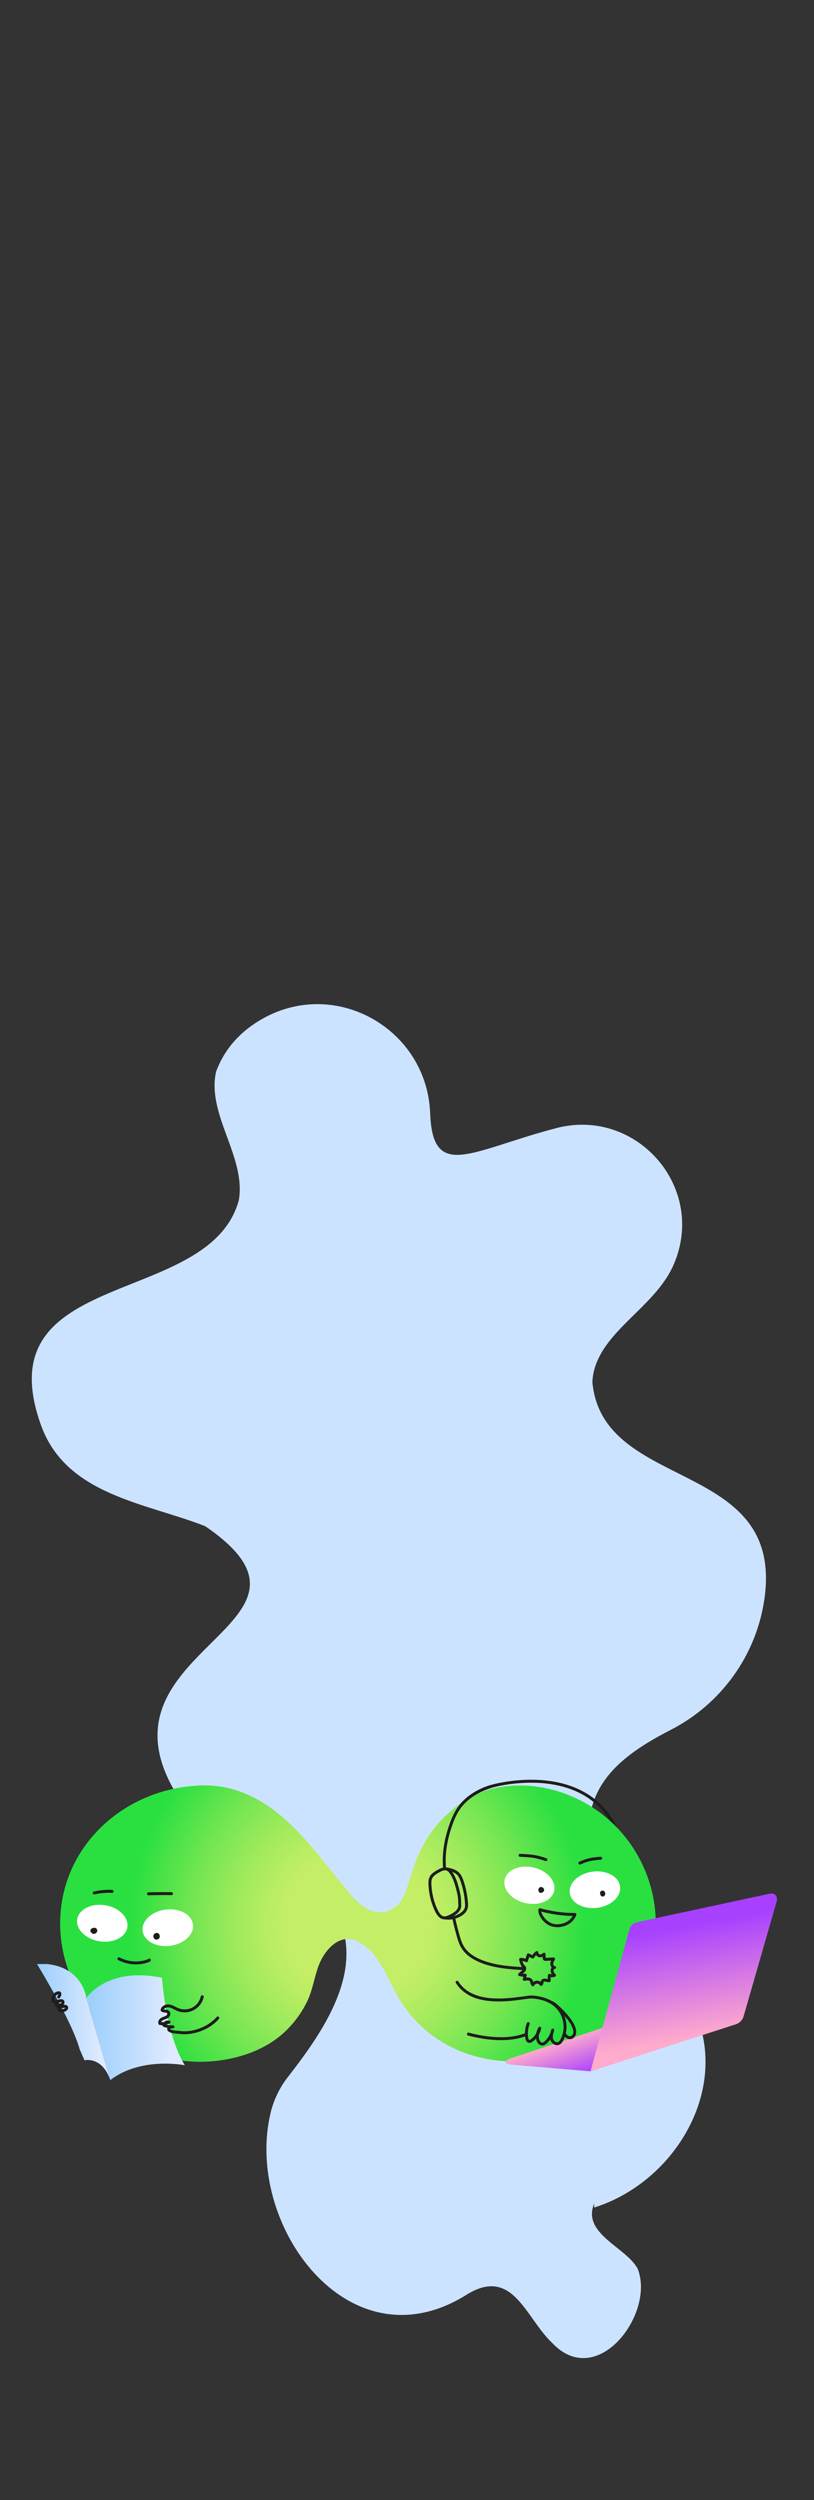
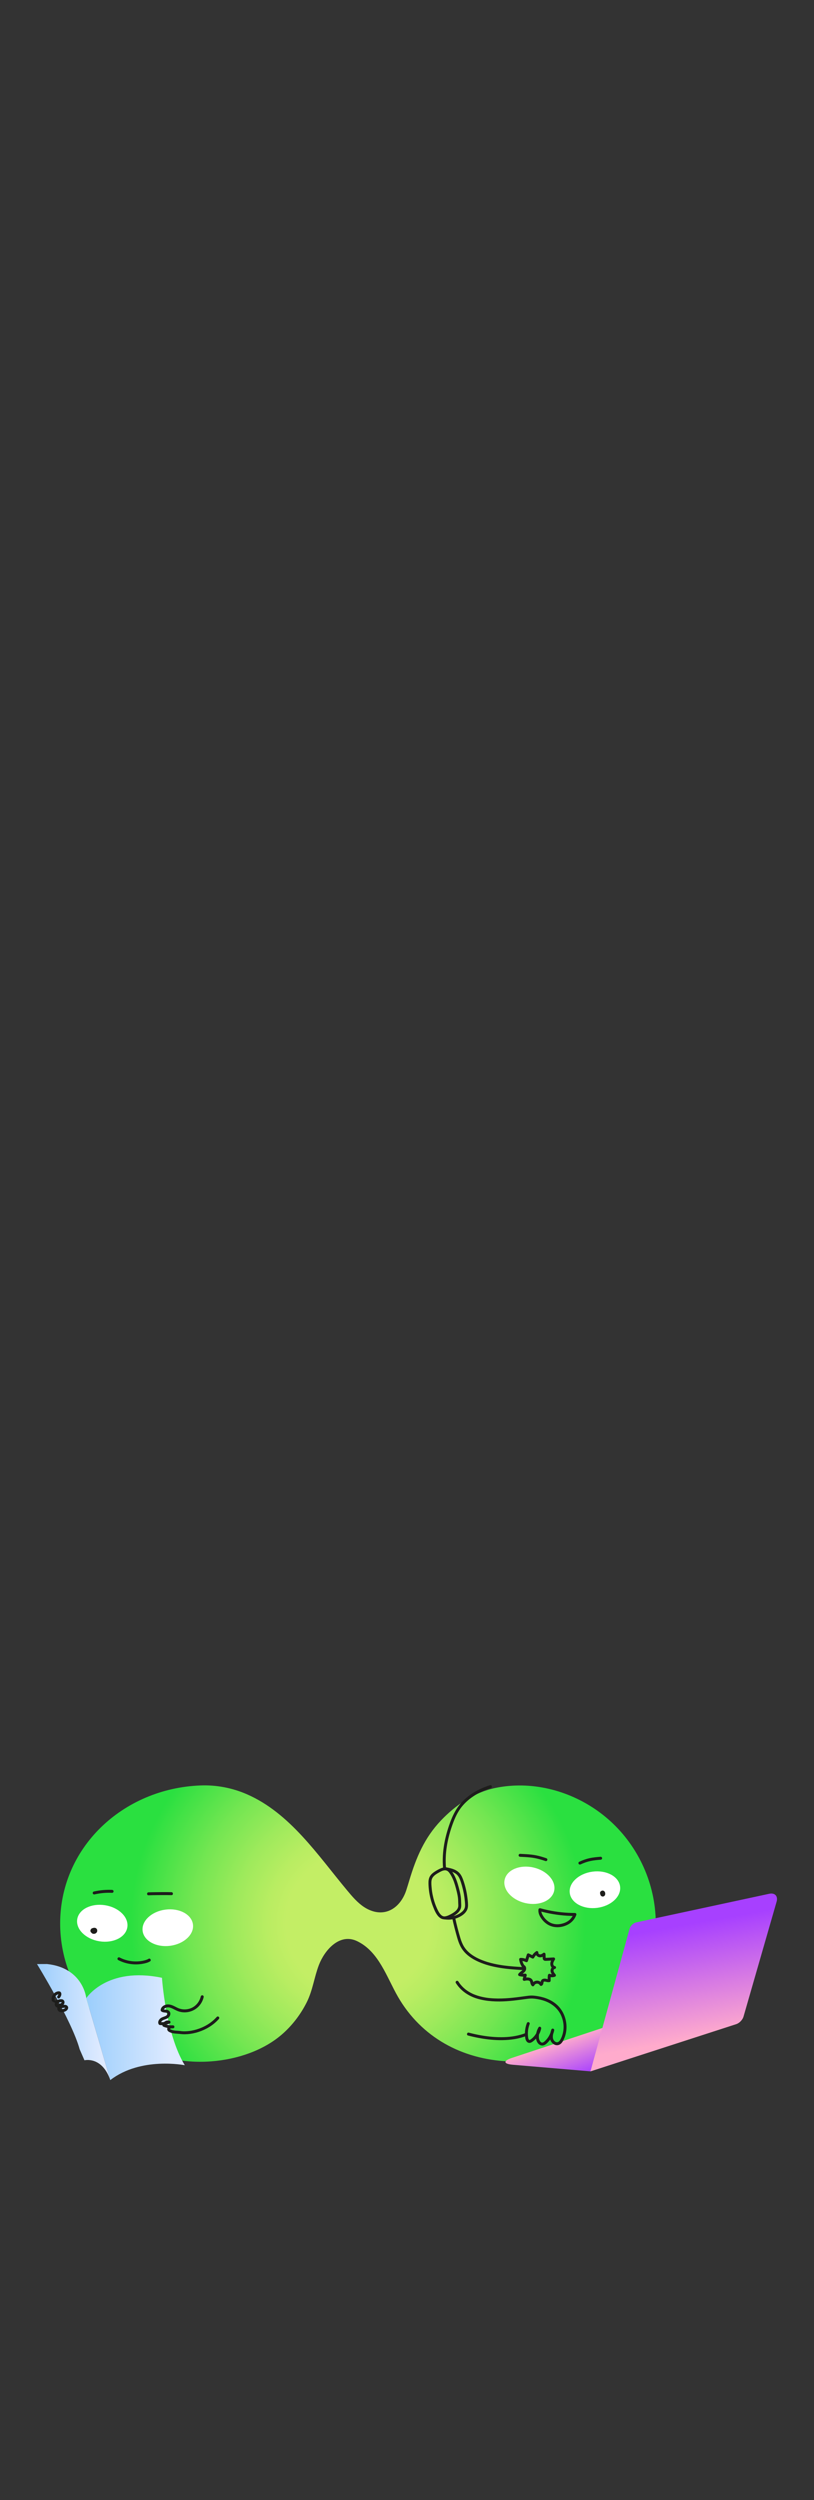
<svg xmlns="http://www.w3.org/2000/svg" width="440" height="1350" viewBox="0 0 440 1350" fill="none">
  <rect x="0" y="0" width="440" height="1350" fill="#333333" stroke="none" />
  <g clip-path="url(#clip0_3268_718)">
-     <path d="M321.197 1192C362.942 1178.93 393.227 1131.57 376.821 1088.98C362.997 1052.27 315.447 1028.29 318.332 985.347C320.068 959.309 340.616 945.369 362.671 934.02C389.861 920.029 408.786 893.819 413.174 863.556C424.227 787.315 325.712 806.042 320.201 746.295C321.22 723.925 345.306 710.98 358.356 692.793C361.122 689.092 363.363 685.027 365.017 680.712C380.906 639.693 343.262 598.019 300.706 609.139C254.709 621.158 233.91 637.891 232.53 601.244C230.812 555.732 181.768 527.734 142.04 550.007C130.666 556.382 121.616 565.675 116.804 578.654C111.634 601.893 133.045 624.529 129.112 648.012C113.269 706.585 -8.389 683.692 22.05 769.24C35.565 807.348 78.353 811.363 110.876 824.072C189.041 877.398 48.808 889.501 94.531 967.32C110.382 1001.96 151.845 1007.42 179.049 1028.1C200.213 1060.06 176.144 1095.16 155.638 1121.5C151.274 1127.07 148.128 1133.49 146.403 1140.35C131.495 1200.57 188.459 1279.36 252.463 1238.91C277.309 1223.73 284.081 1251.57 298.478 1265.11C322.911 1291.02 354.199 1249.24 344.722 1225.14C338.637 1213.44 314.314 1206.22 321.184 1189.85" fill="#CCE3FF" />
-     <path d="M241.109 1008.75C240.344 1000.56 241.977 992.352 244.794 984.669C246.099 981.109 247.758 977.676 250.275 974.806C252.506 972.26 255.214 970.183 258.165 968.537C261.116 966.891 264.404 965.642 267.746 964.836C269.986 964.295 272.255 963.872 274.534 963.533C274.883 963.48 275.235 963.432 275.586 963.384C275.645 963.376 275.874 963.344 275.69 963.371C275.775 963.36 275.861 963.35 275.946 963.336C276.14 963.31 276.335 963.286 276.529 963.262C277.293 963.169 278.057 963.083 278.822 963.009C280.486 962.846 282.156 962.732 283.828 962.665C287.516 962.519 291.218 962.612 294.89 963.001C298.562 963.39 302.658 964.18 306.421 965.373C310.184 966.566 314.053 968.313 317.536 970.596C321.195 972.99 324.449 975.996 327.168 979.463C330.308 983.466 332.662 988.073 334.342 992.863C334.808 994.195 335.224 995.545 335.599 996.906C335.871 997.897 337.413 997.476 337.141 996.48C335.684 991.167 333.543 986.006 330.51 981.394C327.935 977.477 324.745 973.996 321.035 971.131C317.611 968.489 313.8 966.415 309.768 964.857C305.963 963.387 301.984 962.396 297.953 961.792C293.921 961.187 290.23 960.969 286.353 961.004C282.981 961.033 279.613 961.272 276.268 961.696C273.674 962.023 271.088 962.452 268.535 963.017C266.122 963.549 263.779 964.234 261.488 965.179C254.919 967.89 249.044 972.364 245.66 978.718C243.721 982.358 242.381 986.371 241.314 990.344C240.238 994.357 239.532 998.488 239.359 1002.64C239.274 1004.68 239.322 1006.72 239.511 1008.75C239.551 1009.18 239.849 1009.55 240.31 1009.55C240.712 1009.55 241.149 1009.18 241.109 1008.75Z" fill="#1D1D1B" />
    <path d="M278.571 964.143C275 964.271 271.429 964.687 267.89 965.408C256.386 967.752 246.29 974.644 238.307 983.053C229.399 992.438 224.981 1002.98 221.29 1015.22C220.755 1017 220.214 1018.78 219.647 1020.55C216.678 1029.76 208.617 1035.73 198.855 1030.93C198.197 1030.6 197.558 1030.24 196.943 1029.84C193.246 1027.45 190.368 1024.02 187.55 1020.64C171.799 1001.77 156.761 978.976 133.422 968.825C125.551 965.4 117.013 963.763 108.43 964.082C66.355 965.645 31.768 997.921 32.53 1040.01C32.895 1060.18 41.616 1079.62 56.404 1093.33C71.958 1107.74 93.139 1114.68 114.22 1113.07C128.057 1112.02 142.746 1107.25 153.16 1097.85C158.372 1093.14 162.665 1087.44 165.81 1081.16C169.072 1074.65 169.833 1067.66 172.39 1061C175.474 1052.98 183.54 1043.68 192.945 1048.12C204.825 1053.73 209.051 1067.73 215.157 1078.27C227.841 1100.16 249.79 1111.95 274.718 1113.08C276.449 1113.16 278.18 1113.2 279.911 1113.2C320.63 1113.2 353.726 1080.56 354.461 1040.01C354.836 1019.28 346.32 999.031 331.362 984.699C317.323 971.248 297.963 963.446 278.571 964.141V964.143Z" fill="url(#paint0_radial_3268_718)" />
    <path d="M46.629 1078.94C46.629 1078.94 57.672 1061.71 87.551 1067.95C87.551 1067.95 89.5 1098.24 99.894 1115.16C99.894 1115.16 76.185 1110.41 59.622 1123.18L46.632 1078.94H46.629Z" fill="url(#paint1_linear_3268_718)" />
    <path d="M277.141 1114.9L319.184 1118.47L399.441 1092.02L336.546 1091.42L276.706 1111.21C271.886 1112.81 272.081 1114.46 277.141 1114.89V1114.9Z" fill="url(#paint2_linear_3268_718)" />
    <path d="M343.923 1038.03L415.778 1022.58C418.851 1021.92 420.651 1023.85 419.78 1026.87L401.888 1088.95C401.406 1090.62 399.659 1092.43 398.008 1092.96L319.184 1118.47L340.322 1041.43C340.743 1039.9 342.365 1038.37 343.923 1038.03V1038.03Z" fill="url(#paint3_linear_3268_718)" />
    <path d="M246.392 1070.76C247.917 1073.15 249.955 1075.17 252.359 1076.68C254.764 1078.2 257.225 1079.1 259.85 1079.71C262.476 1080.33 265.291 1080.63 268.042 1080.71C270.792 1080.79 273.272 1080.66 275.873 1080.43C278.132 1080.23 280.379 1079.93 282.627 1079.63C282.864 1079.59 283.101 1079.56 283.338 1079.53C283.444 1079.52 283.548 1079.5 283.655 1079.49C283.703 1079.48 283.751 1079.47 283.798 1079.47C284.014 1079.44 283.703 1079.48 283.822 1079.47C284.225 1079.41 284.624 1079.36 285.026 1079.31C285.655 1079.23 286.288 1079.16 286.922 1079.14C288.187 1079.09 289.487 1079.27 290.728 1079.49C292.64 1079.83 294.53 1080.39 296.277 1081.24C299.547 1082.84 302.178 1085.44 303.51 1088.78C304.841 1092.12 304.998 1095.51 303.989 1098.78C303.731 1099.62 303.438 1100.34 303.023 1101.1C302.639 1101.81 302.138 1102.59 301.305 1102.75C301.097 1102.79 300.7 1102.73 300.485 1102.64C300.085 1102.47 299.816 1102.24 299.537 1101.93C299.318 1101.68 299.103 1101.31 299.007 1101.02C298.85 1100.54 298.812 1100.05 298.831 1099.55C298.874 1098.46 299.228 1097.4 299.558 1096.37L298.016 1095.94C297.515 1098.38 296.261 1100.59 294.405 1102.25C294.022 1102.59 293.548 1102.95 293.071 1102.95C293.087 1102.95 292.826 1102.92 292.935 1102.94C293.026 1102.95 292.863 1102.92 292.845 1102.92C292.794 1102.9 292.743 1102.89 292.693 1102.87C292.56 1102.82 292.842 1102.96 292.629 1102.84C292.384 1102.71 292.341 1102.67 292.15 1102.47C291.894 1102.19 291.636 1101.71 291.505 1101.32C291.311 1100.74 291.279 1100.35 291.276 1099.75C291.271 1098.27 291.681 1096.82 292.443 1095.55L290.983 1094.94C290.52 1097.18 289.324 1099.19 287.572 1100.67C287.388 1100.83 287.196 1100.98 286.999 1101.12C286.776 1101.27 286.483 1101.52 286.195 1101.53C286.219 1101.53 286.086 1101.5 286.049 1101.49C286.184 1101.54 285.897 1101.36 285.995 1101.44C285.955 1101.41 285.916 1101.37 285.884 1101.33C285.908 1101.35 285.95 1101.43 285.86 1101.29C285.828 1101.24 285.798 1101.19 285.772 1101.14C285.772 1101.14 285.671 1100.93 285.705 1101.01C285.503 1100.52 285.45 1099.97 285.402 1099.45C285.34 1098.76 285.324 1098.07 285.356 1097.38C285.428 1095.84 285.761 1094.33 286.307 1092.89C286.459 1092.49 286.137 1092.02 285.748 1091.91C285.298 1091.79 284.917 1092.06 284.765 1092.47C284.193 1093.98 283.862 1095.58 283.769 1097.2C283.724 1097.97 283.737 1098.74 283.809 1099.51C283.873 1100.19 283.942 1100.88 284.198 1101.52C284.454 1102.15 284.893 1102.77 285.588 1103.01C286.379 1103.28 287.162 1102.95 287.809 1102.49C288.941 1101.7 289.907 1100.72 290.704 1099.59C291.59 1098.33 292.219 1096.87 292.53 1095.36C292.709 1094.49 291.553 1093.94 291.071 1094.74C290.235 1096.14 289.761 1097.73 289.694 1099.35C289.636 1100.71 289.891 1102.13 290.736 1103.24C291.644 1104.43 293.074 1104.89 294.448 1104.18C295.111 1103.84 295.686 1103.27 296.197 1102.74C296.709 1102.21 297.188 1101.61 297.609 1100.99C298.554 1099.6 299.222 1098.01 299.561 1096.37C299.768 1095.36 298.336 1094.96 298.019 1095.94C297.348 1098.02 296.639 1100.59 298.019 1102.55C298.578 1103.35 299.377 1104.02 300.338 1104.26C301.385 1104.52 302.407 1104.21 303.209 1103.51C303.949 1102.86 304.434 1101.93 304.831 1101.04C305.227 1100.16 305.526 1099.33 305.749 1098.43C306.191 1096.65 306.325 1094.78 306.146 1092.96C305.787 1089.28 304.269 1085.72 301.648 1083.08C298.754 1080.17 294.781 1078.54 290.778 1077.89C289.484 1077.68 288.136 1077.48 286.824 1077.54C286.161 1077.57 285.5 1077.65 284.84 1077.74C283.889 1077.85 282.941 1077.99 281.993 1078.12C281.868 1078.13 281.745 1078.15 281.62 1078.17C281.556 1078.17 281.492 1078.18 281.431 1078.19C281.293 1078.21 281.586 1078.17 281.396 1078.2C281.125 1078.24 280.851 1078.27 280.579 1078.31C280.022 1078.38 279.466 1078.45 278.909 1078.52C276.382 1078.82 273.844 1079.04 271.298 1079.11C269.919 1079.15 268.537 1079.15 267.157 1079.08C266.465 1079.05 265.773 1079.01 265.083 1078.94C264.737 1078.91 264.391 1078.88 264.047 1078.84C263.874 1078.81 263.704 1078.79 263.53 1078.77C263.373 1078.75 263.605 1078.78 263.448 1078.76C263.349 1078.75 263.251 1078.73 263.152 1078.72C261.776 1078.52 260.407 1078.24 259.065 1077.86C258.407 1077.68 257.754 1077.47 257.113 1077.23C256.782 1077.11 256.455 1076.98 256.13 1076.85C256.253 1076.9 256.095 1076.84 256.053 1076.82C255.976 1076.78 255.898 1076.75 255.821 1076.72C255.656 1076.64 255.491 1076.57 255.326 1076.49C254.104 1075.91 252.932 1075.22 251.851 1074.4C251.811 1074.37 251.773 1074.35 251.733 1074.32C251.744 1074.32 251.824 1074.39 251.752 1074.33C251.686 1074.28 251.619 1074.22 251.552 1074.17C251.419 1074.06 251.289 1073.95 251.158 1073.84C250.887 1073.61 250.623 1073.37 250.367 1073.13C249.861 1072.64 249.387 1072.13 248.943 1071.58C248.887 1071.51 248.831 1071.45 248.775 1071.38C248.754 1071.35 248.639 1071.2 248.711 1071.3C248.602 1071.15 248.493 1071.01 248.389 1070.86C248.176 1070.57 247.971 1070.26 247.774 1069.95C247.542 1069.59 247.063 1069.44 246.682 1069.67C246.32 1069.88 246.162 1070.39 246.394 1070.76L246.392 1070.76Z" fill="#1D1D1B" />
-     <path d="M298.275 1082.19C299.55 1082.89 300.586 1083.9 301.673 1084.93C302.759 1085.97 303.795 1087.07 304.81 1088.19C306.128 1089.64 307.396 1091.15 308.392 1092.85C308.882 1093.68 309.318 1094.56 309.611 1095.48C309.886 1096.35 310.048 1097.38 309.718 1098.2C309.561 1098.59 309.308 1098.94 308.999 1099.18C308.69 1099.42 308.368 1099.53 307.987 1099.51C307.175 1099.48 306.392 1098.72 305.902 1098.04C305.649 1097.69 305.207 1097.52 304.81 1097.76C304.464 1097.96 304.269 1098.5 304.522 1098.85C305.167 1099.74 305.958 1100.53 307.007 1100.92C308.056 1101.31 309.19 1101.06 310.048 1100.37C311.979 1098.82 311.643 1096.14 310.794 1094.1C309.92 1092.01 308.605 1090.16 307.148 1088.43C305.99 1087.06 304.767 1085.73 303.494 1084.47C302.794 1083.78 302.075 1083.1 301.327 1082.46C300.626 1081.86 299.897 1081.26 299.084 1080.81C298.182 1080.32 297.375 1081.69 298.278 1082.19L298.275 1082.19Z" fill="#1D1D1B" />
    <path d="M284.225 1097.74C280.489 1099.22 276.492 1099.87 272.492 1100C268.492 1100.13 264.189 1099.76 260.107 1099.04C257.859 1098.65 255.627 1098.15 253.42 1097.57C252.424 1097.31 252 1098.86 252.994 1099.12C257.052 1100.18 261.19 1100.96 265.369 1101.36C269.589 1101.76 273.858 1101.74 278.05 1101.07C280.303 1100.7 282.524 1100.13 284.649 1099.29C285.051 1099.13 285.33 1098.75 285.208 1098.3C285.104 1097.92 284.63 1097.59 284.225 1097.74Z" fill="#1D1D1B" />
    <path d="M91.971 1050.67C99.482 1049.69 105.002 1044.53 104.3 1039.13C103.599 1033.73 96.941 1030.15 89.43 1031.13C81.919 1032.1 76.399 1037.27 77.101 1042.67C77.803 1048.06 84.46 1051.65 91.971 1050.67Z" fill="white" />
    <path d="M68.823 1040.69C69.691 1035.32 64.334 1029.98 56.856 1028.77C49.379 1027.56 42.614 1030.94 41.746 1036.31C40.878 1041.68 46.235 1047.02 53.712 1048.23C61.19 1049.44 67.955 1046.06 68.823 1040.69Z" fill="white" />
    <path d="M322.852 1030.17C330.363 1029.19 335.883 1024.03 335.181 1018.63C334.48 1013.23 327.822 1009.65 320.311 1010.63C312.8 1011.6 307.28 1016.77 307.982 1022.17C308.683 1027.56 315.341 1031.15 322.852 1030.17Z" fill="white" />
    <path d="M299.531 1021.06C300.746 1015.75 295.747 1010.08 288.364 1008.39C280.981 1006.7 274.011 1009.63 272.795 1014.93C271.579 1020.23 276.579 1025.91 283.961 1027.6C291.344 1029.29 298.315 1026.36 299.531 1021.06Z" fill="white" />
    <path d="M63.886 1058.37C68 1060.52 72.775 1061.21 77.334 1060.35C78.631 1060.1 79.981 1059.77 81.115 1059.07C81.989 1058.53 81.187 1057.15 80.308 1057.69C79.43 1058.23 78.335 1058.51 77.302 1058.73C76.269 1058.95 75.262 1059.06 74.226 1059.1C72.12 1059.18 70.016 1058.92 67.995 1058.32C66.852 1057.99 65.75 1057.54 64.693 1056.99C64.309 1056.79 63.825 1056.89 63.601 1057.28C63.391 1057.63 63.502 1058.17 63.888 1058.37L63.886 1058.37Z" fill="#1D1D1B" />
-     <path d="M84.638 1045.79C84.609 1045.77 84.577 1045.77 84.548 1045.75L84.739 1045.83C84.659 1045.8 84.585 1045.76 84.516 1045.7L84.678 1045.83C84.609 1045.77 84.55 1045.71 84.494 1045.64L84.62 1045.81C84.556 1045.72 84.505 1045.64 84.465 1045.54L84.545 1045.73C84.505 1045.64 84.478 1045.54 84.465 1045.43L84.494 1045.65C84.484 1045.56 84.484 1045.47 84.494 1045.39L84.465 1045.6C84.476 1045.52 84.5 1045.43 84.532 1045.35L84.452 1045.54C84.484 1045.47 84.524 1045.4 84.572 1045.34L84.446 1045.51C84.5 1045.44 84.561 1045.38 84.627 1045.33L84.465 1045.45C84.54 1045.4 84.622 1045.35 84.707 1045.31L84.516 1045.39C84.612 1045.35 84.707 1045.32 84.809 1045.31L84.596 1045.34C84.697 1045.33 84.798 1045.33 84.899 1045.34L84.686 1045.31C84.771 1045.32 84.851 1045.35 84.931 1045.38L84.739 1045.3C84.79 1045.32 84.838 1045.35 84.883 1045.38L84.596 1045.09C84.627 1045.16 84.662 1045.23 84.694 1045.31L84.614 1045.12C84.689 1045.3 84.753 1045.48 84.782 1045.68L84.753 1045.46C84.766 1045.57 84.766 1045.67 84.753 1045.78L84.782 1045.56C84.769 1045.65 84.747 1045.73 84.715 1045.81L84.795 1045.61C84.769 1045.67 84.739 1045.73 84.699 1045.78L84.825 1045.62C84.79 1045.66 84.755 1045.7 84.713 1045.73L84.875 1045.61C84.827 1045.64 84.779 1045.67 84.726 1045.7L84.918 1045.62C84.87 1045.64 84.825 1045.65 84.774 1045.65L84.987 1045.63C84.928 1045.63 84.873 1045.63 84.817 1045.63L85.03 1045.65C84.99 1045.65 84.952 1045.64 84.912 1045.63L85.104 1045.71C85.067 1045.69 85.032 1045.67 85 1045.65L85.163 1045.77C85.131 1045.75 85.104 1045.72 85.08 1045.69L85.205 1045.85C85.189 1045.83 85.176 1045.81 85.165 1045.78L85.245 1045.97C85.232 1045.94 85.224 1045.91 85.219 1045.87L85.248 1046.09C85.243 1046.04 85.243 1046 85.248 1045.96L85.219 1046.17C85.227 1046.13 85.237 1046.09 85.253 1046.05L85.173 1046.25C85.187 1046.21 85.205 1046.18 85.224 1046.16L85.099 1046.32C85.12 1046.29 85.141 1046.27 85.168 1046.25L85.006 1046.37C85.027 1046.36 85.048 1046.34 85.072 1046.33L84.88 1046.41C84.907 1046.4 84.931 1046.4 84.958 1046.39L84.745 1046.42H84.766C84.982 1046.4 85.173 1046.34 85.331 1046.18C85.469 1046.05 85.573 1045.82 85.565 1045.62C85.557 1045.42 85.488 1045.2 85.331 1045.06C85.181 1044.92 84.974 1044.81 84.766 1044.82C84.468 1044.85 84.193 1044.94 83.986 1045.16C83.778 1045.39 83.68 1045.66 83.647 1045.96C83.624 1046.19 83.693 1046.44 83.807 1046.63C83.959 1046.9 84.225 1047.08 84.513 1047.18C84.99 1047.33 85.562 1047.18 85.906 1046.81C86.225 1046.48 86.398 1045.99 86.361 1045.53C86.34 1045.29 86.3 1045.06 86.217 1044.84C86.167 1044.7 86.108 1044.57 86.052 1044.44C85.967 1044.25 85.866 1044.1 85.674 1043.98C85.371 1043.79 84.976 1043.7 84.622 1043.74C84.393 1043.76 84.207 1043.8 83.999 1043.89C83.791 1043.98 83.637 1044.08 83.464 1044.22C83.328 1044.34 83.211 1044.49 83.123 1044.64C83.035 1044.79 82.96 1044.97 82.931 1045.15C82.886 1045.43 82.886 1045.66 82.942 1045.94C82.982 1046.13 83.064 1046.33 83.163 1046.49C83.4 1046.89 83.773 1047.19 84.215 1047.32C84.614 1047.45 85.104 1047.18 85.197 1046.77C85.296 1046.33 85.067 1045.91 84.638 1045.78V1045.79Z" fill="#1D1D1B" />
    <path d="M50.644 1042.36C50.577 1042.36 50.513 1042.35 50.446 1042.34L50.66 1042.37C50.518 1042.36 50.38 1042.33 50.247 1042.27L50.438 1042.35C50.374 1042.32 50.313 1042.29 50.257 1042.25L50.42 1042.37C50.385 1042.34 50.353 1042.31 50.324 1042.28L50.449 1042.44C50.422 1042.41 50.401 1042.37 50.383 1042.33L50.462 1042.52C50.449 1042.48 50.438 1042.44 50.431 1042.41L50.46 1042.62C50.454 1042.57 50.454 1042.53 50.46 1042.48L50.431 1042.69C50.438 1042.65 50.449 1042.62 50.462 1042.58L50.383 1042.77C50.401 1042.73 50.425 1042.69 50.452 1042.65L50.327 1042.82C50.372 1042.76 50.425 1042.7 50.484 1042.66L50.321 1042.78C50.42 1042.71 50.529 1042.65 50.646 1042.6L50.454 1042.68C50.636 1042.6 50.827 1042.55 51.022 1042.53L50.809 1042.56C50.926 1042.54 51.04 1042.54 51.16 1042.55L50.947 1042.52C51.008 1042.53 51.07 1042.55 51.128 1042.57L50.936 1042.49C50.995 1042.52 51.048 1042.55 51.099 1042.59L50.936 1042.46C50.971 1042.49 51.006 1042.52 51.035 1042.56L50.91 1042.4C50.947 1042.45 50.979 1042.5 51.006 1042.56L50.926 1042.36C50.958 1042.44 50.976 1042.51 50.987 1042.59L50.958 1042.38C50.966 1042.46 50.966 1042.54 50.958 1042.62L50.987 1042.4C50.976 1042.48 50.958 1042.54 50.931 1042.61L51.011 1042.42C50.982 1042.49 50.947 1042.55 50.904 1042.61L51.03 1042.44C50.982 1042.5 50.931 1042.55 50.875 1042.6L51.038 1042.48C50.966 1042.53 50.886 1042.58 50.803 1042.62L50.995 1042.54C50.891 1042.58 50.785 1042.61 50.673 1042.63L50.886 1042.6C50.763 1042.61 50.644 1042.61 50.521 1042.6L50.734 1042.63C50.649 1042.62 50.564 1042.6 50.484 1042.57L50.675 1042.65C50.657 1042.64 50.641 1042.63 50.625 1042.62L50.787 1042.74C50.771 1042.73 50.758 1042.72 50.745 1042.7L50.87 1042.86C50.859 1042.85 50.849 1042.83 50.841 1042.82L50.92 1043.01C50.907 1042.97 50.897 1042.94 50.891 1042.9L50.92 1043.11C50.87 1042.73 50.838 1042.35 50.798 1041.97C50.774 1041.75 50.723 1041.56 50.564 1041.4C50.425 1041.26 50.199 1041.16 49.999 1041.17C49.799 1041.18 49.578 1041.25 49.434 1041.4C49.301 1041.55 49.179 1041.76 49.2 1041.97C49.24 1042.34 49.275 1042.72 49.323 1043.1C49.347 1043.3 49.368 1043.46 49.469 1043.64C49.584 1043.83 49.757 1043.98 49.967 1044.07C50.178 1044.16 50.414 1044.2 50.651 1044.21C51.04 1044.22 51.488 1044.12 51.807 1043.89C52.161 1043.64 52.452 1043.29 52.532 1042.85C52.58 1042.58 52.577 1042.38 52.532 1042.11C52.521 1042.05 52.502 1042 52.481 1041.95C52.438 1041.84 52.396 1041.72 52.329 1041.62C52.193 1041.43 52.028 1041.25 51.813 1041.13C51.56 1041 51.285 1040.93 50.998 1040.94C50.577 1040.94 50.164 1041.06 49.789 1041.24C49.392 1041.43 49.067 1041.76 48.923 1042.18C48.843 1042.41 48.846 1042.72 48.931 1042.95C49.043 1043.25 49.221 1043.47 49.488 1043.65C49.823 1043.88 50.26 1043.94 50.654 1043.97C50.851 1043.98 51.083 1043.87 51.219 1043.73C51.355 1043.6 51.461 1043.37 51.453 1043.17C51.432 1042.71 51.102 1042.4 50.654 1042.37L50.644 1042.36Z" fill="#1D1D1B" />
    <path d="M108.537 1077.96C107.917 1080.76 105.959 1083.23 103.278 1084.33C101.813 1084.93 100.175 1085.15 98.604 1084.94C97.837 1084.83 97.07 1084.62 96.359 1084.33C95.648 1084.03 94.911 1083.61 94.186 1083.26C92.751 1082.57 91.23 1082.05 89.633 1082.47C88.33 1082.8 87.073 1083.75 86.861 1085.15C86.805 1085.51 86.834 1085.8 87.121 1086.06C87.252 1086.18 87.404 1086.27 87.561 1086.35C87.875 1086.5 88.203 1086.59 88.546 1086.64C88.89 1086.69 89.254 1086.72 89.611 1086.76C89.883 1086.79 89.468 1086.73 89.731 1086.77C89.784 1086.78 89.838 1086.79 89.891 1086.8C89.968 1086.82 90.045 1086.84 90.123 1086.86C90.213 1086.9 90.221 1086.9 90.149 1086.87C90.184 1086.89 90.219 1086.9 90.25 1086.92C90.28 1086.94 90.41 1087.03 90.309 1086.95C90.309 1086.95 90.474 1087.13 90.4 1087.03C90.429 1087.07 90.466 1087.13 90.485 1087.18C90.434 1087.06 90.503 1087.31 90.503 1087.31C90.485 1087.16 90.487 1087.43 90.487 1087.43C90.498 1087.32 90.48 1087.46 90.474 1087.47C90.424 1087.68 90.397 1087.73 90.29 1087.9C90.16 1088.11 89.963 1088.3 89.75 1088.42C89.385 1088.65 88.988 1088.78 88.589 1088.93C87.734 1089.23 86.866 1089.56 86.259 1090.27C85.651 1090.98 85.313 1091.91 85.662 1092.79C85.819 1093.19 86.046 1093.41 86.474 1093.46C86.711 1093.49 86.951 1093.5 87.191 1093.51C87.71 1093.53 88.229 1093.5 88.743 1093.44C89.808 1093.31 90.807 1093.02 91.792 1092.6C92.077 1092.48 92.216 1092.08 92.173 1091.81C92.125 1091.48 91.912 1091.25 91.601 1091.14C90.013 1090.6 88.075 1091.72 87.795 1093.39C87.718 1093.85 87.915 1094.2 88.354 1094.37C89.987 1095.01 91.758 1095.3 93.51 1095.23C94.54 1095.19 94.535 1093.69 93.51 1093.63C92.767 1093.59 91.968 1093.6 91.318 1094.01C90.748 1094.38 90.362 1095.05 90.389 1095.73C90.424 1096.55 91.06 1097.03 91.75 1097.34C92.439 1097.66 93.148 1097.85 93.893 1097.95C95.217 1098.14 96.556 1098.17 97.88 1098.34C98.543 1098.42 99.214 1098.45 99.885 1098.44C103.941 1098.4 108.039 1097.25 111.621 1095.37C114.124 1094.06 116.412 1092.3 118.297 1090.2C118.585 1089.87 118.614 1089.38 118.297 1089.07C118.004 1088.77 117.455 1088.74 117.168 1089.07C114.255 1092.33 110.431 1094.59 106.303 1095.82C105.403 1096.09 104.489 1096.31 103.565 1096.48C103.363 1096.51 103.163 1096.55 102.961 1096.58C102.862 1096.6 102.764 1096.61 102.663 1096.63C102.607 1096.63 102.276 1096.68 102.436 1096.66C102.039 1096.71 101.64 1096.75 101.243 1096.78C100.538 1096.84 99.829 1096.86 99.121 1096.84C98.812 1096.83 98.503 1096.81 98.194 1096.78C98.13 1096.77 98.064 1096.76 98 1096.75C97.808 1096.74 98.175 1096.78 97.957 1096.75C97.643 1096.7 97.326 1096.66 97.009 1096.62C95.598 1096.48 94.146 1096.54 92.794 1096.06C92.514 1095.96 92.205 1095.83 91.979 1095.65C91.992 1095.66 91.992 1095.72 92 1095.72L91.979 1095.64C91.987 1095.71 91.989 1095.72 91.987 1095.66C91.992 1095.53 91.955 1095.76 91.992 1095.63C92.003 1095.59 92.061 1095.46 92.019 1095.55C92.115 1095.34 91.987 1095.57 92.067 1095.46C92.085 1095.44 92.205 1095.34 92.128 1095.39C92.242 1095.31 92.378 1095.27 92.514 1095.24C92.836 1095.18 93.185 1095.21 93.513 1095.23V1093.63C91.885 1093.7 90.296 1093.42 88.781 1092.83L89.34 1093.81C89.42 1093.33 89.633 1093.04 90.008 1092.82C90.208 1092.7 90.325 1092.64 90.607 1092.6C90.487 1092.62 90.666 1092.6 90.687 1092.6C90.756 1092.6 90.826 1092.6 90.897 1092.61C90.81 1092.6 90.895 1092.61 90.935 1092.61C91.017 1092.63 91.097 1092.66 91.18 1092.69L90.988 1091.23C89.569 1091.84 88.003 1092.03 86.474 1091.87L87.164 1092.26C87.14 1092.22 87.111 1092.09 87.116 1092.01C87.124 1091.9 87.204 1091.7 87.271 1091.59C87.446 1091.29 87.689 1091.07 88.003 1090.9C88.887 1090.41 89.939 1090.27 90.767 1089.67C91.518 1089.13 92.13 1088.23 92.093 1087.26C92.056 1086.3 91.361 1085.55 90.434 1085.29C89.99 1085.17 89.518 1085.15 89.06 1085.11C88.842 1085.09 88.82 1085.09 88.565 1085.02C88.517 1085.01 88.28 1084.93 88.373 1084.97C88.328 1084.95 88.123 1084.83 88.195 1084.89L88.429 1085.45C88.416 1085.56 88.445 1085.37 88.453 1085.34C88.472 1085.26 88.496 1085.18 88.525 1085.11C88.477 1085.23 88.578 1085.01 88.597 1084.98C88.615 1084.95 88.74 1084.76 88.671 1084.85C88.767 1084.73 88.884 1084.62 89.004 1084.51C89.103 1084.43 88.991 1084.51 89.103 1084.44C89.196 1084.38 89.289 1084.32 89.385 1084.27C89.931 1083.97 90.573 1083.86 91.265 1083.93C91.361 1083.93 91.281 1083.93 91.265 1083.92C91.329 1083.93 91.395 1083.95 91.459 1083.96C91.571 1083.98 91.68 1084.01 91.79 1084.03C92.027 1084.09 92.258 1084.17 92.487 1084.25C92.919 1084.41 93.334 1084.62 93.747 1084.82C94.655 1085.28 95.552 1085.76 96.516 1086.09C100.197 1087.32 104.412 1086.34 107.174 1083.62C108.612 1082.21 109.648 1080.37 110.087 1078.39C110.18 1077.97 109.959 1077.53 109.528 1077.41C109.128 1077.3 108.638 1077.55 108.545 1077.97L108.537 1077.96Z" fill="#1D1D1B" />
    <path d="M46.63 1078.94C46.63 1078.94 45.069 1062.57 25.39 1060.51L20 1060.53C20 1060.53 38.838 1091.11 43.059 1106.55L45.658 1112.49C45.658 1112.49 55.077 1110.12 59.623 1123.18L46.633 1078.94H46.63Z" fill="url(#paint4_linear_3268_718)" />
    <path d="M32.55 1084.36C32.534 1084.41 32.497 1084.45 32.473 1084.49C32.425 1084.58 32.449 1084.52 32.476 1084.49C32.47 1084.5 32.369 1084.6 32.422 1084.54C32.441 1084.52 32.561 1084.48 32.452 1084.52C32.343 1084.57 32.513 1084.5 32.542 1084.5C32.627 1084.47 32.715 1084.45 32.803 1084.43C33.142 1084.34 33.482 1084.27 33.826 1084.22C33.906 1084.2 33.986 1084.19 34.066 1084.18C33.935 1084.2 34.175 1084.17 34.212 1084.16C34.382 1084.15 34.553 1084.13 34.723 1084.12C34.798 1084.11 34.875 1084.11 34.95 1084.11C35 1084.11 35.051 1084.12 35.101 1084.12C35.083 1084.12 34.987 1084.09 35.075 1084.12C35.109 1084.12 35.312 1084.18 35.216 1084.15C35.12 1084.11 35.216 1084.15 35.232 1084.16C35.312 1084.19 35.272 1084.18 35.221 1084.13C35.243 1084.15 35.264 1084.18 35.288 1084.2C35.373 1084.25 35.229 1084.08 35.275 1084.17C35.315 1084.25 35.261 1084.12 35.258 1084.12C35.264 1084.13 35.293 1084.23 35.272 1084.13C35.245 1084.01 35.272 1084.16 35.267 1084.16C35.264 1084.16 35.285 1084.02 35.264 1084.12C35.245 1084.21 35.269 1084.11 35.28 1084.1C35.256 1084.14 35.232 1084.18 35.208 1084.22C35.277 1084.11 35.165 1084.27 35.131 1084.31C35.085 1084.35 35.032 1084.39 34.984 1084.44C34.92 1084.5 35.006 1084.42 35.016 1084.41C34.99 1084.43 34.963 1084.45 34.934 1084.47C34.87 1084.51 34.803 1084.55 34.737 1084.59C34.67 1084.63 34.598 1084.66 34.529 1084.69C34.446 1084.73 34.556 1084.68 34.566 1084.68C34.534 1084.69 34.502 1084.7 34.473 1084.71C34.324 1084.77 34.175 1084.81 34.02 1084.85C33.89 1084.88 33.757 1084.9 33.623 1084.93C33.586 1084.93 33.552 1084.94 33.514 1084.94C33.53 1084.94 33.637 1084.93 33.541 1084.94C33.442 1084.94 33.344 1084.95 33.245 1084.96C33.16 1084.96 33.075 1084.95 32.987 1084.95C33.133 1084.96 32.931 1084.93 32.878 1084.91C32.843 1084.9 32.809 1084.89 32.774 1084.88C32.835 1084.9 32.835 1084.91 32.777 1084.88C32.745 1084.86 32.71 1084.83 32.675 1084.82C32.726 1084.85 32.763 1084.9 32.697 1084.83C32.678 1084.81 32.657 1084.79 32.633 1084.77C32.558 1084.71 32.691 1084.87 32.646 1084.79C32.633 1084.77 32.614 1084.74 32.598 1084.72C32.534 1084.62 32.582 1084.73 32.606 1084.75C32.585 1084.73 32.596 1084.64 32.574 1084.64C32.553 1084.63 32.63 1084.81 32.582 1084.68C32.582 1084.68 32.566 1084.54 32.574 1084.67C32.582 1084.77 32.582 1084.66 32.598 1084.61C32.726 1084.21 32.449 1083.72 32.039 1083.63C31.602 1083.53 31.195 1083.76 31.056 1084.19C30.724 1085.22 31.536 1086.25 32.518 1086.48C33.448 1086.7 34.51 1086.46 35.362 1086.07C36.289 1085.64 37.187 1084.62 36.734 1083.55C36.281 1082.48 35 1082.47 34.01 1082.6C33.432 1082.67 32.862 1082.77 32.297 1082.91C31.733 1083.06 31.181 1083.33 31.008 1083.94C30.894 1084.34 31.147 1084.83 31.568 1084.92C31.988 1085.02 32.428 1084.8 32.55 1084.36Z" fill="#1D1D1B" />
    <path d="M31.779 1082.58C31.646 1082.61 31.845 1082.57 31.853 1082.57C31.827 1082.56 31.768 1082.58 31.736 1082.58C31.704 1082.58 31.675 1082.58 31.643 1082.58C31.537 1082.58 31.571 1082.52 31.694 1082.59C31.646 1082.56 31.566 1082.56 31.512 1082.55C31.483 1082.54 31.454 1082.53 31.425 1082.52C31.273 1082.47 31.582 1082.61 31.446 1082.52C31.393 1082.49 31.339 1082.46 31.289 1082.43C31.156 1082.35 31.39 1082.53 31.326 1082.45C31.308 1082.43 31.281 1082.41 31.259 1082.39C31.236 1082.37 31.212 1082.33 31.185 1082.31C31.204 1082.32 31.286 1082.47 31.233 1082.36C31.22 1082.34 31.204 1082.31 31.188 1082.29C31.113 1082.16 31.23 1082.45 31.201 1082.31C31.201 1082.3 31.18 1082.22 31.177 1082.22C31.217 1082.24 31.182 1082.4 31.185 1082.26C31.185 1082.25 31.174 1082.15 31.185 1082.14L31.172 1082.22C31.177 1082.19 31.182 1082.16 31.19 1082.13C31.201 1082.08 31.212 1082.04 31.225 1082C31.233 1081.98 31.27 1081.85 31.233 1081.97C31.193 1082.1 31.252 1081.94 31.259 1081.92C31.281 1081.88 31.302 1081.84 31.326 1081.8C31.342 1081.78 31.377 1081.7 31.401 1081.69C31.401 1081.69 31.27 1081.84 31.377 1081.73C31.427 1081.68 31.473 1081.62 31.526 1081.58C31.552 1081.55 31.579 1081.53 31.606 1081.5C31.736 1081.38 31.497 1081.57 31.595 1081.51C31.672 1081.46 31.744 1081.41 31.824 1081.37C31.856 1081.35 31.891 1081.33 31.923 1081.32C31.971 1081.29 32.074 1081.22 31.931 1081.31C31.994 1081.27 32.093 1081.25 32.165 1081.23C32.245 1081.21 32.325 1081.18 32.407 1081.17C32.458 1081.16 32.508 1081.15 32.562 1081.14C32.594 1081.13 32.623 1081.13 32.655 1081.12L32.567 1081.14C32.73 1081.09 32.959 1081.1 33.126 1081.11C33.142 1081.11 33.249 1081.11 33.249 1081.11C33.249 1081.12 33.052 1081.06 33.217 1081.11C33.227 1081.11 33.321 1081.13 33.334 1081.14C33.241 1081.03 33.249 1081.14 33.329 1081.16C33.233 1081.14 33.206 1081.04 33.267 1081.11C33.353 1081.21 33.227 1081.06 33.225 1081.05C33.23 1081.07 33.267 1081.12 33.281 1081.14C33.345 1081.2 33.236 1080.98 33.254 1081.07C33.265 1081.12 33.281 1081.21 33.305 1081.26C33.294 1081.24 33.297 1081.06 33.289 1081.18C33.289 1081.2 33.278 1081.3 33.286 1081.31C33.281 1081.3 33.329 1081.11 33.297 1081.24C33.289 1081.27 33.283 1081.3 33.275 1081.33C33.27 1081.34 33.246 1081.39 33.246 1081.41C33.246 1081.29 33.315 1081.26 33.257 1081.37C33.238 1081.4 33.217 1081.43 33.201 1081.46C33.15 1081.55 33.302 1081.35 33.23 1081.42C33.169 1081.49 33.105 1081.55 33.041 1081.61C32.961 1081.69 33.203 1081.51 33.052 1081.6C33.014 1081.62 32.977 1081.65 32.937 1081.67C32.86 1081.72 32.777 1081.76 32.695 1081.8L32.671 1081.81C32.591 1081.85 32.604 1081.84 32.711 1081.8C32.687 1081.82 32.615 1081.83 32.583 1081.84C32.484 1081.88 32.386 1081.91 32.287 1081.94C31.824 1082.08 31.371 1082.21 30.929 1082.41C30.549 1082.59 30.426 1083.17 30.642 1083.5C30.895 1083.9 31.326 1083.98 31.733 1083.79C31.925 1083.7 31.576 1083.84 31.773 1083.77C31.832 1083.75 31.891 1083.73 31.952 1083.71C32.05 1083.67 32.152 1083.64 32.253 1083.61C32.495 1083.54 32.74 1083.48 32.98 1083.39C33.451 1083.22 33.907 1083 34.263 1082.65C34.98 1081.94 35.145 1080.66 34.343 1079.94C33.885 1079.53 33.275 1079.47 32.687 1079.52C32.098 1079.57 31.59 1079.69 31.084 1079.95C30.12 1080.44 29.377 1081.54 29.627 1082.65C29.744 1083.17 30.117 1083.61 30.57 1083.87C31.07 1084.16 31.635 1084.23 32.197 1084.13C32.61 1084.05 32.879 1083.53 32.756 1083.14C32.612 1082.7 32.215 1082.51 31.773 1082.59L31.779 1082.58Z" fill="#1D1D1B" />
-     <path d="M30.437 1080C30.349 1080.04 30.333 1080.04 30.395 1080.02C30.341 1080.04 30.291 1080.06 30.238 1080.08C30.131 1080.12 30.024 1080.15 29.918 1080.18C29.82 1080.2 29.809 1080.2 29.883 1080.19C29.835 1080.19 29.788 1080.19 29.74 1080.19C29.644 1080.18 29.644 1080.19 29.734 1080.19C29.686 1080.18 29.641 1080.17 29.596 1080.15L29.657 1080.18C29.58 1080.13 29.575 1080.13 29.644 1080.18C29.582 1080.11 29.577 1080.11 29.628 1080.17C29.582 1080.08 29.577 1080.07 29.609 1080.13C29.572 1080.03 29.556 1079.92 29.529 1079.82C29.513 1079.72 29.511 1079.71 29.521 1079.79C29.516 1079.74 29.511 1079.69 29.505 1079.63C29.492 1079.45 29.497 1079.26 29.511 1079.07C29.521 1078.97 29.521 1078.97 29.511 1079.05C29.519 1078.99 29.529 1078.94 29.54 1078.89C29.561 1078.78 29.59 1078.68 29.622 1078.58C29.63 1078.55 29.737 1078.28 29.684 1078.39C29.716 1078.32 29.753 1078.25 29.79 1078.18C29.841 1078.08 29.894 1078 29.953 1077.91C29.979 1077.87 30.009 1077.83 30.038 1077.79C29.987 1077.85 29.993 1077.85 30.051 1077.78C30.184 1077.63 30.32 1077.49 30.472 1077.37C30.597 1077.26 30.395 1077.41 30.547 1077.31C30.629 1077.26 30.712 1077.2 30.797 1077.16C30.882 1077.11 30.97 1077.06 31.058 1077.02C31.143 1076.98 31.148 1076.98 31.071 1077.01C31.116 1077 31.164 1076.98 31.21 1076.96C31.279 1076.94 31.351 1076.92 31.423 1076.9C31.462 1076.89 31.766 1076.84 31.558 1076.86C31.604 1076.85 31.649 1076.85 31.694 1076.85C31.787 1076.86 31.785 1076.85 31.681 1076.84C31.769 1076.86 31.766 1076.86 31.67 1076.82C31.628 1076.79 31.596 1076.75 31.574 1076.7C31.545 1076.61 31.545 1076.61 31.569 1076.7C31.558 1076.61 31.553 1076.61 31.558 1076.7C31.558 1076.71 31.532 1076.93 31.558 1076.79C31.492 1077.21 31.351 1077.49 31.132 1077.73C30.855 1078.05 30.799 1078.56 31.132 1078.86C31.436 1079.14 31.966 1079.2 32.261 1078.86C32.908 1078.13 33.502 1076.84 32.954 1075.89C32.371 1074.88 30.983 1075.26 30.155 1075.68C28.437 1076.54 27.463 1078.7 28.07 1080.55C28.272 1081.16 28.744 1081.62 29.385 1081.74C30.027 1081.86 30.645 1081.63 31.247 1081.37C31.63 1081.2 31.747 1080.61 31.534 1080.28C31.276 1079.88 30.853 1079.81 30.443 1079.99L30.437 1080Z" fill="#1D1D1B" />
-     <path d="M292.944 1020.6V1020.58C292.936 1020.65 292.928 1020.72 292.917 1020.79C292.925 1020.74 292.938 1020.69 292.96 1020.64L292.88 1020.83C292.901 1020.78 292.928 1020.73 292.962 1020.69L292.837 1020.85C292.866 1020.82 292.898 1020.79 292.936 1020.76L292.773 1020.88C292.816 1020.85 292.861 1020.82 292.909 1020.8L292.717 1020.88C292.754 1020.86 292.792 1020.85 292.832 1020.84H292.406C292.406 1020.84 292.422 1020.85 292.432 1020.85L292.24 1020.77C292.264 1020.78 292.286 1020.79 292.304 1020.81L292.142 1020.68C292.158 1020.7 292.171 1020.71 292.182 1020.73L292.057 1020.56C292.067 1020.58 292.078 1020.6 292.086 1020.61L292.006 1020.42C292.017 1020.45 292.025 1020.48 292.03 1020.51L292.001 1020.29C292.006 1020.33 292.006 1020.37 292.001 1020.41L292.03 1020.19C292.025 1020.24 292.011 1020.28 291.996 1020.32L292.075 1020.13C292.059 1020.17 292.041 1020.2 292.017 1020.23L292.142 1020.07C292.121 1020.1 292.097 1020.12 292.07 1020.14L292.232 1020.02C292.211 1020.03 292.19 1020.04 292.169 1020.06L292.36 1019.98C292.336 1019.98 292.312 1019.99 292.288 1019.99L292.501 1019.97C292.48 1019.97 292.459 1019.97 292.435 1019.97L292.648 1019.99C292.619 1019.99 292.592 1019.98 292.563 1019.97L292.754 1020.05C292.728 1020.04 292.704 1020.03 292.683 1020.01L292.845 1020.14C292.818 1020.11 292.797 1020.09 292.776 1020.07L292.901 1020.23C292.877 1020.2 292.858 1020.16 292.842 1020.13L292.922 1020.32C292.904 1020.28 292.89 1020.23 292.882 1020.18L292.912 1020.39C292.906 1020.34 292.906 1020.3 292.912 1020.24L292.882 1020.46C292.89 1020.41 292.901 1020.37 292.917 1020.33L292.837 1020.52C292.85 1020.49 292.869 1020.46 292.888 1020.43L292.762 1020.6C292.781 1020.57 292.802 1020.55 292.824 1020.53L292.661 1020.66C292.693 1020.63 292.725 1020.61 292.762 1020.6L292.571 1020.68C292.608 1020.66 292.645 1020.65 292.688 1020.65L292.475 1020.68C292.528 1020.67 292.579 1020.67 292.629 1020.68L292.416 1020.65C292.47 1020.65 292.52 1020.67 292.568 1020.69L292.376 1020.61C292.432 1020.63 292.483 1020.66 292.531 1020.7L292.368 1020.57C292.411 1020.61 292.448 1020.65 292.483 1020.69L292.358 1020.53C292.387 1020.56 292.411 1020.61 292.432 1020.65L292.352 1020.46C292.376 1020.51 292.39 1020.57 292.398 1020.63L292.368 1020.42C292.374 1020.47 292.374 1020.51 292.368 1020.56L292.398 1020.35C292.39 1020.39 292.382 1020.43 292.366 1020.47L292.446 1020.28C292.432 1020.31 292.416 1020.34 292.398 1020.36L292.523 1020.2C292.504 1020.23 292.483 1020.25 292.459 1020.27L292.621 1020.14C292.589 1020.16 292.557 1020.18 292.52 1020.2L292.712 1020.12C292.667 1020.14 292.619 1020.15 292.568 1020.16L292.781 1020.13C292.725 1020.13 292.672 1020.13 292.616 1020.13L292.829 1020.16C292.773 1020.15 292.72 1020.14 292.669 1020.11L292.861 1020.19C292.816 1020.18 292.773 1020.15 292.733 1020.12L292.896 1020.24C292.869 1020.22 292.842 1020.2 292.821 1020.17L292.946 1020.33C292.925 1020.3 292.906 1020.27 292.893 1020.24L292.973 1020.43C292.959 1020.4 292.949 1020.36 292.944 1020.33L292.973 1020.54C292.97 1020.51 292.97 1020.47 292.973 1020.44L292.944 1020.65C292.949 1020.61 292.957 1020.59 292.97 1020.55L292.89 1020.75C292.906 1020.71 292.928 1020.67 292.954 1020.63L292.829 1020.8C292.861 1020.76 292.896 1020.72 292.933 1020.69L292.77 1020.82C292.816 1020.79 292.864 1020.76 292.914 1020.74L292.722 1020.82C292.778 1020.79 292.837 1020.78 292.896 1020.77L292.683 1020.8C292.73 1020.79 292.781 1020.79 292.829 1020.8L292.616 1020.77C292.659 1020.77 292.701 1020.79 292.741 1020.8L292.549 1020.72C292.581 1020.74 292.608 1020.76 292.637 1020.77L292.475 1020.65C292.504 1020.67 292.528 1020.69 292.549 1020.72L292.424 1020.56C292.448 1020.59 292.467 1020.62 292.483 1020.66L292.403 1020.47C292.419 1020.51 292.43 1020.54 292.438 1020.59L292.408 1020.37C292.414 1020.42 292.414 1020.47 292.408 1020.51L292.438 1020.3C292.43 1020.36 292.414 1020.42 292.392 1020.47L292.472 1020.28C292.448 1020.34 292.419 1020.39 292.382 1020.43L292.507 1020.27C292.472 1020.31 292.435 1020.35 292.395 1020.39L292.557 1020.26C292.52 1020.29 292.48 1020.31 292.435 1020.34L292.627 1020.26C292.587 1020.27 292.549 1020.28 292.507 1020.29L292.72 1020.26C292.677 1020.27 292.635 1020.27 292.592 1020.26L292.805 1020.29C292.765 1020.28 292.725 1020.27 292.688 1020.26L292.88 1020.34C292.842 1020.32 292.808 1020.3 292.776 1020.28L292.938 1020.4C292.898 1020.37 292.864 1020.34 292.832 1020.3L292.957 1020.46C292.922 1020.42 292.896 1020.37 292.872 1020.31L292.952 1020.51C292.925 1020.44 292.909 1020.38 292.898 1020.31L292.928 1020.52C292.922 1020.47 292.92 1020.41 292.928 1020.35L292.898 1020.57C292.906 1020.52 292.917 1020.47 292.936 1020.42L292.856 1020.61C292.874 1020.57 292.896 1020.53 292.922 1020.5L292.797 1020.66C292.824 1020.63 292.853 1020.6 292.885 1020.57L292.722 1020.69C292.757 1020.67 292.794 1020.65 292.832 1020.63L292.64 1020.71C292.691 1020.69 292.738 1020.68 292.792 1020.67L292.579 1020.7C292.632 1020.69 292.685 1020.69 292.738 1020.7L292.525 1020.67C292.597 1020.68 292.664 1020.7 292.73 1020.73L292.539 1020.65C292.595 1020.67 292.645 1020.7 292.693 1020.74L292.531 1020.61C292.579 1020.65 292.619 1020.69 292.656 1020.74L292.531 1020.57C292.56 1020.61 292.584 1020.65 292.603 1020.7L292.523 1020.51C292.541 1020.55 292.552 1020.6 292.56 1020.65L292.531 1020.44C292.536 1020.49 292.536 1020.53 292.531 1020.59L292.56 1020.37C292.552 1020.43 292.536 1020.49 292.515 1020.54L292.595 1020.35C292.571 1020.4 292.541 1020.45 292.504 1020.5L292.629 1020.34C292.584 1020.39 292.533 1020.44 292.478 1020.49L292.64 1020.36C292.565 1020.42 292.485 1020.46 292.4 1020.5L292.592 1020.42C292.488 1020.47 292.379 1020.5 292.267 1020.51L292.48 1020.48C292.379 1020.5 292.278 1020.5 292.179 1020.48L292.392 1020.51C292.347 1020.5 292.302 1020.5 292.256 1020.48L292.733 1020.85C292.693 1020.78 292.659 1020.71 292.627 1020.64L292.707 1020.83C292.659 1020.71 292.624 1020.59 292.605 1020.47L292.635 1020.68C292.621 1020.58 292.621 1020.48 292.635 1020.38L292.605 1020.6C292.616 1020.52 292.637 1020.45 292.667 1020.38L292.587 1020.57C292.608 1020.52 292.637 1020.47 292.669 1020.42L292.544 1020.59C292.584 1020.53 292.632 1020.49 292.685 1020.44L292.523 1020.57C292.576 1020.53 292.632 1020.5 292.693 1020.47L292.501 1020.55C292.563 1020.53 292.624 1020.51 292.688 1020.5L292.475 1020.53C292.525 1020.52 292.579 1020.52 292.629 1020.53L292.416 1020.5C292.462 1020.51 292.504 1020.52 292.547 1020.54L292.355 1020.46C292.392 1020.47 292.427 1020.5 292.459 1020.52L292.296 1020.39C292.32 1020.41 292.339 1020.43 292.358 1020.46L292.232 1020.29C292.254 1020.32 292.27 1020.35 292.283 1020.38L292.203 1020.19C292.217 1020.22 292.227 1020.26 292.232 1020.3L292.203 1020.08C292.209 1020.13 292.209 1020.18 292.203 1020.23L292.232 1020.02C292.225 1020.07 292.211 1020.12 292.19 1020.17L292.27 1019.98C292.251 1020.02 292.233 1020.06 292.206 1020.09L292.331 1019.93C292.307 1019.95 292.283 1019.98 292.254 1020L292.416 1019.88C292.395 1019.89 292.371 1019.91 292.347 1019.92L292.539 1019.84C292.515 1019.85 292.488 1019.85 292.462 1019.86L292.675 1019.83C292.645 1019.83 292.619 1019.83 292.589 1019.83L292.802 1019.86H292.786C292.68 1019.82 292.573 1019.82 292.467 1019.84C292.36 1019.85 292.262 1019.88 292.169 1019.94C292.003 1020.03 291.844 1020.23 291.801 1020.42C291.756 1020.62 291.764 1020.85 291.881 1021.03C291.985 1021.19 292.158 1021.37 292.358 1021.4C292.454 1021.41 292.552 1021.44 292.648 1021.43C292.744 1021.42 292.848 1021.41 292.938 1021.38C293.122 1021.32 293.282 1021.24 293.418 1021.1C293.484 1021.03 293.54 1020.95 293.591 1020.88C293.609 1020.85 293.625 1020.82 293.639 1020.79C293.734 1020.58 293.769 1020.45 293.793 1020.22C293.806 1020.09 293.785 1019.95 293.756 1019.83C293.734 1019.74 293.692 1019.65 293.652 1019.56C293.639 1019.53 293.623 1019.5 293.601 1019.48C293.484 1019.32 293.354 1019.17 293.173 1019.08C292.973 1018.97 292.802 1018.93 292.581 1018.92C292.44 1018.91 292.291 1018.93 292.153 1018.97C292.054 1019 291.961 1019.04 291.868 1019.08C291.828 1019.1 291.79 1019.12 291.756 1019.14C291.636 1019.22 291.511 1019.31 291.418 1019.42C291.354 1019.49 291.292 1019.57 291.239 1019.65C291.183 1019.74 291.146 1019.85 291.106 1019.94C291.042 1020.1 291.021 1020.28 291.01 1020.44C291 1020.61 291.026 1020.78 291.058 1020.95C291.077 1021.05 291.111 1021.15 291.151 1021.25C291.274 1021.55 291.391 1021.84 291.721 1021.98C291.99 1022.09 292.288 1022.1 292.573 1022.06C292.832 1022.03 293.066 1021.95 293.298 1021.83C293.545 1021.69 293.737 1021.5 293.897 1021.27C293.974 1021.16 294.025 1021.02 294.065 1020.9C294.075 1020.87 294.081 1020.83 294.089 1020.8C294.105 1020.7 294.126 1020.59 294.123 1020.49C294.121 1020.38 294.105 1020.28 294.086 1020.18C294.078 1020.14 294.067 1020.11 294.054 1020.07C293.974 1019.87 293.897 1019.73 293.75 1019.56C293.663 1019.46 293.545 1019.38 293.436 1019.31C293.327 1019.24 293.189 1019.18 293.061 1019.14C293.026 1019.13 292.991 1019.12 292.957 1019.12C292.856 1019.1 292.752 1019.08 292.648 1019.08C292.544 1019.08 292.446 1019.1 292.347 1019.12C292.31 1019.12 292.275 1019.13 292.24 1019.14C292.033 1019.22 291.894 1019.3 291.727 1019.44C291.7 1019.46 291.676 1019.49 291.655 1019.51C291.593 1019.59 291.527 1019.66 291.479 1019.75C291.332 1020.02 291.282 1020.32 291.324 1020.62C291.338 1020.73 291.351 1020.83 291.391 1020.92C291.476 1021.13 291.543 1021.25 291.687 1021.43C291.769 1021.53 291.878 1021.61 291.988 1021.68C292.07 1021.73 292.163 1021.76 292.251 1021.79C292.288 1021.81 292.323 1021.82 292.363 1021.82C292.576 1021.86 292.757 1021.87 292.97 1021.81C293.063 1021.79 293.157 1021.74 293.242 1021.7C293.276 1021.69 293.306 1021.67 293.338 1021.65C293.521 1021.51 293.623 1021.41 293.756 1021.23C293.836 1021.12 293.886 1020.99 293.934 1020.86C293.947 1020.83 293.955 1020.8 293.963 1020.76C293.982 1020.66 294.001 1020.56 294.003 1020.46C294.006 1020.35 293.987 1020.25 293.971 1020.16C293.966 1020.12 293.955 1020.09 293.945 1020.05C293.873 1019.86 293.788 1019.7 293.639 1019.55C293.489 1019.4 293.338 1019.33 293.146 1019.25C293.117 1019.24 293.087 1019.24 293.055 1019.23C292.96 1019.21 292.856 1019.2 292.754 1019.19C292.653 1019.19 292.557 1019.21 292.462 1019.22C292.427 1019.23 292.392 1019.24 292.358 1019.25C292.115 1019.32 291.86 1019.46 291.695 1019.65C291.559 1019.81 291.474 1019.95 291.407 1020.15C291.378 1020.24 291.37 1020.34 291.359 1020.43C291.356 1020.47 291.354 1020.5 291.359 1020.54C291.378 1020.74 291.412 1020.91 291.516 1021.09C291.561 1021.17 291.623 1021.24 291.684 1021.31C291.705 1021.33 291.727 1021.36 291.75 1021.37C291.916 1021.51 292.038 1021.58 292.238 1021.66C292.358 1021.7 292.491 1021.71 292.619 1021.73C292.746 1021.74 292.877 1021.71 293.002 1021.69C293.127 1021.67 293.244 1021.62 293.351 1021.56C293.404 1021.53 293.449 1021.49 293.497 1021.46C293.551 1021.42 293.596 1021.38 293.639 1021.33C293.769 1021.18 293.873 1021.02 293.921 1020.82C293.977 1020.59 293.974 1020.35 293.916 1020.12C293.889 1020.02 293.844 1019.92 293.798 1019.82C293.78 1019.79 293.758 1019.75 293.732 1019.72C293.599 1019.54 293.484 1019.42 293.295 1019.29C293.263 1019.27 293.228 1019.25 293.194 1019.24C293.101 1019.19 293.002 1019.14 292.904 1019.12C292.805 1019.09 292.693 1019.08 292.587 1019.07C292.547 1019.07 292.507 1019.07 292.467 1019.07C292.371 1019.08 292.264 1019.09 292.171 1019.12C292.078 1019.15 291.966 1019.19 291.878 1019.25C291.711 1019.36 291.577 1019.49 291.474 1019.66C291.423 1019.74 291.391 1019.83 291.356 1019.92C291.346 1019.95 291.335 1019.99 291.33 1020.02C291.29 1020.25 291.29 1020.39 291.33 1020.62C291.335 1020.65 291.343 1020.68 291.354 1020.71C291.386 1020.8 291.423 1020.9 291.471 1020.99C291.569 1021.16 291.7 1021.28 291.862 1021.4C292.001 1021.49 292.155 1021.53 292.318 1021.55C292.462 1021.57 292.549 1021.57 292.701 1021.54C292.794 1021.53 292.882 1021.48 292.965 1021.44C293.021 1021.42 293.061 1021.38 293.111 1021.34C293.162 1021.31 293.21 1021.27 293.252 1021.22C293.465 1020.98 293.585 1020.69 293.596 1020.37C293.596 1020.28 293.58 1020.18 293.564 1020.09C293.559 1020.06 293.551 1020.03 293.54 1020.01C293.489 1019.87 293.452 1019.79 293.367 1019.68C293.282 1019.58 293.218 1019.51 293.098 1019.43C293.023 1019.38 292.93 1019.34 292.848 1019.32C292.685 1019.26 292.501 1019.27 292.339 1019.32C292.121 1019.39 291.958 1019.49 291.785 1019.63C291.751 1019.66 291.721 1019.69 291.695 1019.73C291.631 1019.81 291.559 1019.89 291.508 1019.98C291.394 1020.19 291.356 1020.37 291.335 1020.6C291.316 1020.79 291.439 1021.04 291.569 1021.17C291.708 1021.3 291.934 1021.41 292.134 1021.4C292.334 1021.39 292.555 1021.32 292.699 1021.17L292.824 1021C292.896 1020.88 292.933 1020.75 292.933 1020.6L292.944 1020.6Z" fill="#1D1D1B" />
+     <path d="M30.437 1080C30.349 1080.04 30.333 1080.04 30.395 1080.02C30.341 1080.04 30.291 1080.06 30.238 1080.08C30.131 1080.12 30.024 1080.15 29.918 1080.18C29.82 1080.2 29.809 1080.2 29.883 1080.19C29.835 1080.19 29.788 1080.19 29.74 1080.19C29.644 1080.18 29.644 1080.19 29.734 1080.19C29.686 1080.18 29.641 1080.17 29.596 1080.15L29.657 1080.18C29.58 1080.13 29.575 1080.13 29.644 1080.18C29.582 1080.11 29.577 1080.11 29.628 1080.17C29.582 1080.08 29.577 1080.07 29.609 1080.13C29.572 1080.03 29.556 1079.92 29.529 1079.82C29.513 1079.72 29.511 1079.71 29.521 1079.79C29.516 1079.74 29.511 1079.69 29.505 1079.63C29.492 1079.45 29.497 1079.26 29.511 1079.07C29.521 1078.97 29.521 1078.97 29.511 1079.05C29.519 1078.99 29.529 1078.94 29.54 1078.89C29.561 1078.78 29.59 1078.68 29.622 1078.58C29.63 1078.55 29.737 1078.28 29.684 1078.39C29.716 1078.32 29.753 1078.25 29.79 1078.18C29.841 1078.08 29.894 1078 29.953 1077.91C29.979 1077.87 30.009 1077.83 30.038 1077.79C29.987 1077.85 29.993 1077.85 30.051 1077.78C30.184 1077.63 30.32 1077.49 30.472 1077.37C30.597 1077.26 30.395 1077.41 30.547 1077.31C30.629 1077.26 30.712 1077.2 30.797 1077.16C30.882 1077.11 30.97 1077.06 31.058 1077.02C31.143 1076.98 31.148 1076.98 31.071 1077.01C31.116 1077 31.164 1076.98 31.21 1076.96C31.279 1076.94 31.351 1076.92 31.423 1076.9C31.462 1076.89 31.766 1076.84 31.558 1076.86C31.604 1076.85 31.649 1076.85 31.694 1076.85C31.787 1076.86 31.785 1076.85 31.681 1076.84C31.769 1076.86 31.766 1076.86 31.67 1076.82C31.628 1076.79 31.596 1076.75 31.574 1076.7C31.545 1076.61 31.545 1076.61 31.569 1076.7C31.558 1076.61 31.553 1076.61 31.558 1076.7C31.558 1076.71 31.532 1076.93 31.558 1076.79C31.492 1077.21 31.351 1077.49 31.132 1077.73C30.855 1078.05 30.799 1078.56 31.132 1078.86C31.436 1079.14 31.966 1079.2 32.261 1078.86C32.908 1078.13 33.502 1076.84 32.954 1075.89C32.371 1074.88 30.983 1075.26 30.155 1075.68C28.437 1076.54 27.463 1078.7 28.07 1080.55C30.027 1081.86 30.645 1081.63 31.247 1081.37C31.63 1081.2 31.747 1080.61 31.534 1080.28C31.276 1079.88 30.853 1079.81 30.443 1079.99L30.437 1080Z" fill="#1D1D1B" />
    <path d="M325.927 1022.2C325.911 1022.19 325.898 1022.18 325.884 1022.17L326.047 1022.29C326.025 1022.28 326.007 1022.26 325.988 1022.23L326.113 1022.4C326.097 1022.37 326.084 1022.35 326.071 1022.32L326.151 1022.52C326.135 1022.48 326.124 1022.44 326.119 1022.4L326.148 1022.61C326.143 1022.57 326.143 1022.53 326.148 1022.49L326.119 1022.71C326.124 1022.67 326.135 1022.63 326.151 1022.59L326.071 1022.78C326.084 1022.75 326.103 1022.73 326.121 1022.7L325.996 1022.86C326.015 1022.84 326.033 1022.82 326.057 1022.8L325.895 1022.93C325.914 1022.91 325.935 1022.9 325.956 1022.89L325.764 1022.97C325.794 1022.96 325.82 1022.95 325.85 1022.95L325.637 1022.98C325.674 1022.98 325.708 1022.98 325.743 1022.98L325.53 1022.95C325.567 1022.95 325.599 1022.97 325.634 1022.98L325.442 1022.9C325.477 1022.91 325.506 1022.93 325.538 1022.95L325.376 1022.83C325.405 1022.85 325.429 1022.88 325.453 1022.9L325.328 1022.74C325.349 1022.77 325.368 1022.8 325.381 1022.84L325.301 1022.64C325.312 1022.67 325.32 1022.7 325.322 1022.73L325.293 1022.52C325.293 1022.52 325.293 1022.54 325.293 1022.55L325.527 1021.99C325.511 1022 325.495 1022.02 325.479 1022.03L325.642 1021.91C325.607 1021.93 325.573 1021.96 325.533 1021.97L325.724 1021.89C325.685 1021.91 325.645 1021.92 325.602 1021.92L325.815 1021.89C325.762 1021.9 325.708 1021.9 325.655 1021.89L325.868 1021.92C325.807 1021.92 325.751 1021.9 325.695 1021.88L325.887 1021.96C325.831 1021.93 325.78 1021.9 325.732 1021.87L325.895 1021.99C325.858 1021.96 325.823 1021.93 325.794 1021.89L325.919 1022.05C325.895 1022.02 325.874 1021.98 325.855 1021.94L325.935 1022.13C325.922 1022.1 325.911 1022.06 325.906 1022.03L325.935 1022.24C325.929 1022.2 325.929 1022.16 325.935 1022.12L325.906 1022.33C325.911 1022.29 325.922 1022.26 325.935 1022.22L325.855 1022.41C325.874 1022.37 325.9 1022.33 325.929 1022.29L325.804 1022.45C325.836 1022.41 325.874 1022.37 325.911 1022.34L325.748 1022.47C325.794 1022.43 325.842 1022.4 325.895 1022.38L325.703 1022.46C325.756 1022.44 325.81 1022.42 325.866 1022.42L325.653 1022.45C325.703 1022.44 325.751 1022.44 325.802 1022.45L325.589 1022.42C325.634 1022.42 325.674 1022.43 325.716 1022.45L325.525 1022.37C325.562 1022.38 325.594 1022.4 325.626 1022.43L325.463 1022.3C325.506 1022.34 325.543 1022.38 325.578 1022.42L325.453 1022.26C325.506 1022.33 325.551 1022.41 325.586 1022.49L325.506 1022.3C325.543 1022.39 325.57 1022.49 325.583 1022.58L325.554 1022.37C325.567 1022.48 325.57 1022.58 325.554 1022.69L325.583 1022.47C325.573 1022.55 325.554 1022.62 325.525 1022.69L325.605 1022.5C325.581 1022.56 325.551 1022.61 325.514 1022.66L325.639 1022.5C325.613 1022.53 325.581 1022.56 325.546 1022.59L325.708 1022.47C325.674 1022.49 325.634 1022.52 325.594 1022.54L325.786 1022.46C325.74 1022.48 325.698 1022.49 325.65 1022.49L325.863 1022.46C325.828 1022.47 325.794 1022.47 325.759 1022.46L325.972 1022.49C325.927 1022.49 325.882 1022.48 325.839 1022.46L326.031 1022.54C325.988 1022.52 325.948 1022.49 325.908 1022.46L326.071 1022.59C326.028 1022.56 325.991 1022.52 325.956 1022.48L326.081 1022.64C326.044 1022.59 326.015 1022.54 325.991 1022.48L326.071 1022.67C326.052 1022.63 326.041 1022.58 326.033 1022.54L326.063 1022.75C326.057 1022.7 326.057 1022.66 326.063 1022.61L326.033 1022.82C326.039 1022.79 326.049 1022.76 326.06 1022.72L325.98 1022.91C325.996 1022.88 326.017 1022.84 326.041 1022.81L325.916 1022.97C325.94 1022.95 325.964 1022.92 325.993 1022.9L325.831 1023.02C325.863 1023 325.898 1022.98 325.935 1022.97L325.743 1023.05C325.786 1023.03 325.831 1023.02 325.876 1023.01L325.663 1023.04C325.722 1023.03 325.778 1023.03 325.834 1023.04L325.621 1023.01C325.679 1023.02 325.732 1023.03 325.788 1023.06L325.597 1022.98C325.645 1023 325.69 1023.02 325.73 1023.05L325.567 1022.93C325.605 1022.95 325.637 1022.98 325.663 1023.02L325.538 1022.86C325.559 1022.89 325.578 1022.92 325.591 1022.95L325.511 1022.76C325.525 1022.79 325.535 1022.82 325.543 1022.86L325.911 1021.96C325.89 1021.97 325.868 1021.98 325.847 1021.99L326.039 1021.91C325.983 1021.93 325.927 1021.95 325.868 1021.96L326.081 1021.93C326.023 1021.93 325.964 1021.93 325.906 1021.93L326.119 1021.96C326.047 1021.95 325.977 1021.93 325.911 1021.9L326.103 1021.98C326.036 1021.95 325.975 1021.92 325.916 1021.87L326.079 1022C326.023 1021.95 325.969 1021.9 325.924 1021.84L326.049 1022.01C326.015 1021.96 325.983 1021.91 325.959 1021.86L326.039 1022.05C326.015 1021.99 325.999 1021.93 325.991 1021.88L326.02 1022.09C326.017 1022.06 326.015 1022.03 326.015 1022C326.015 1021.8 325.924 1021.58 325.78 1021.43C325.637 1021.29 325.416 1021.19 325.216 1021.2C325.016 1021.21 324.795 1021.28 324.651 1021.43C324.507 1021.59 324.42 1021.78 324.417 1022C324.412 1022.54 324.731 1023.03 325.192 1023.31C325.653 1023.58 326.246 1023.61 326.72 1023.34C326.872 1023.25 326.981 1023.11 327.048 1022.96C327.123 1022.78 327.123 1022.62 327.088 1022.44C327.083 1022.4 327.072 1022.37 327.059 1022.34C327.024 1022.25 326.989 1022.16 326.933 1022.07C326.816 1021.89 326.699 1021.79 326.523 1021.66C326.414 1021.59 326.284 1021.54 326.159 1021.5C326.033 1021.46 325.887 1021.44 325.754 1021.44C325.687 1021.44 325.621 1021.45 325.554 1021.46C325.487 1021.47 325.416 1021.48 325.352 1021.5C325.149 1021.56 325.008 1021.65 324.848 1021.79C324.744 1021.87 324.654 1021.99 324.598 1022.12C324.555 1022.21 324.51 1022.3 324.492 1022.4C324.473 1022.5 324.452 1022.61 324.457 1022.72C324.478 1023.08 324.617 1023.4 324.864 1023.67C324.934 1023.74 325.019 1023.8 325.099 1023.86C325.133 1023.88 325.168 1023.91 325.205 1023.92C325.402 1024.02 325.578 1024.08 325.802 1024.08C325.906 1024.08 326.012 1024.07 326.111 1024.04C326.209 1024.02 326.313 1023.97 326.404 1023.93C326.435 1023.91 326.467 1023.9 326.499 1023.88C326.582 1023.82 326.667 1023.76 326.736 1023.69C326.925 1023.49 327.072 1023.23 327.123 1022.95C327.178 1022.65 327.178 1022.38 327.109 1022.07C327.077 1021.93 327.016 1021.79 326.955 1021.66C326.886 1021.51 326.779 1021.37 326.664 1021.24C326.515 1021.09 326.337 1020.99 326.135 1020.91C326.1 1020.9 326.068 1020.89 326.031 1020.89C325.929 1020.87 325.823 1020.85 325.719 1020.85C325.581 1020.86 325.434 1020.88 325.301 1020.93C325.088 1021.01 324.955 1021.09 324.779 1021.23C324.673 1021.31 324.585 1021.43 324.513 1021.54C324.46 1021.62 324.425 1021.72 324.39 1021.81C324.377 1021.85 324.366 1021.88 324.361 1021.92C324.326 1022.13 324.313 1022.33 324.377 1022.54C324.441 1022.74 324.531 1022.88 324.667 1023.05C324.752 1023.15 324.867 1023.23 324.979 1023.3C325.008 1023.32 325.04 1023.34 325.075 1023.35C325.168 1023.39 325.261 1023.44 325.36 1023.46C325.458 1023.49 325.562 1023.5 325.661 1023.51C325.698 1023.51 325.735 1023.51 325.772 1023.51C325.996 1023.5 326.151 1023.46 326.353 1023.36C326.577 1023.26 326.808 1023.02 326.864 1022.78C326.901 1022.61 326.894 1022.45 326.856 1022.28C326.846 1022.23 326.819 1022.18 326.8 1022.14C326.779 1022.09 326.76 1022.03 326.731 1021.99C326.505 1021.62 326.119 1021.4 325.695 1021.39C325.594 1021.39 325.482 1021.4 325.386 1021.43C325.368 1021.43 325.352 1021.44 325.336 1021.44C325.256 1021.47 325.171 1021.5 325.099 1021.55C325.019 1021.6 324.934 1021.66 324.867 1021.74C324.8 1021.81 324.734 1021.89 324.689 1021.98C324.502 1022.36 324.494 1022.79 324.697 1023.17C324.792 1023.34 324.944 1023.49 325.115 1023.59C325.285 1023.7 325.533 1023.73 325.73 1023.67C325.916 1023.62 326.116 1023.48 326.206 1023.3C326.305 1023.12 326.353 1022.89 326.286 1022.69C326.22 1022.48 326.103 1022.32 325.919 1022.21L325.927 1022.2Z" fill="#1D1D1B" />
    <path d="M244.012 1033.47C243.759 1033.55 243.522 1033.69 243.285 1033.82C243.115 1033.9 242.945 1033.99 242.772 1034.07C242.588 1034.16 242.367 1034.26 242.255 1034.31C241.792 1034.49 241.312 1034.66 240.822 1034.75C240.455 1034.82 240.029 1034.84 239.645 1034.73C239.283 1034.63 238.894 1034.41 238.617 1034.18C238.263 1033.88 237.928 1033.51 237.683 1033.17C237.062 1032.31 236.596 1031.34 236.165 1030.38C235.121 1028.04 234.356 1025.58 233.853 1023.07C233.603 1021.82 233.424 1020.56 233.318 1019.29C233.211 1018.02 233.076 1016.68 233.265 1015.42C233.592 1013.26 235.454 1012.12 237.243 1011.12C238.228 1010.57 239.328 1009.94 240.489 1009.9C241.65 1009.86 242.372 1010.56 242.993 1011.44C244.401 1013.41 245.293 1015.67 245.983 1017.98C246.345 1019.2 246.665 1020.43 246.96 1021.66C247.256 1022.9 247.533 1024.26 247.623 1025.58C247.677 1026.35 247.653 1027.12 247.701 1027.89C247.717 1028.15 247.733 1028.41 247.738 1028.68C247.738 1028.8 247.738 1028.93 247.733 1029.06C247.73 1029.12 247.727 1029.19 247.722 1029.26C247.719 1029.3 247.695 1029.54 247.709 1029.41C247.725 1029.27 247.693 1029.51 247.687 1029.53C247.677 1029.59 247.663 1029.66 247.65 1029.71C247.615 1029.87 247.573 1030.02 247.52 1030.16C247.498 1030.23 247.474 1030.29 247.448 1030.35C247.525 1030.16 247.432 1030.38 247.405 1030.43C247.325 1030.59 247.235 1030.74 247.136 1030.89C247.094 1030.96 247.048 1031.02 247.003 1031.09C246.915 1031.21 246.982 1031.12 247.003 1031.1C246.974 1031.13 246.942 1031.17 246.912 1031.21C246.779 1031.37 246.638 1031.52 246.492 1031.67C246.156 1032 245.81 1032.29 245.435 1032.55C244.918 1032.92 244.375 1033.24 243.821 1033.55C242.921 1034.05 243.725 1035.43 244.628 1034.93C246.422 1033.94 248.303 1032.64 249.043 1030.64C249.474 1029.47 249.277 1028.27 249.259 1027.06C249.237 1025.68 249.131 1024.34 248.875 1022.98C248.617 1021.61 248.268 1020.25 247.903 1018.9C247.216 1016.35 246.364 1013.8 244.976 1011.54C244.316 1010.47 243.517 1009.26 242.343 1008.7C241.051 1008.09 239.624 1008.29 238.34 1008.81C237.177 1009.29 236.053 1009.92 235.001 1010.61C233.949 1011.3 233.038 1012.06 232.412 1013.11C231.701 1014.3 231.584 1015.68 231.608 1017.03C231.632 1018.39 231.749 1019.83 231.936 1021.22C232.311 1024 233.006 1026.74 234.021 1029.36C234.87 1031.55 235.856 1034.08 237.792 1035.55C238.724 1036.26 239.824 1036.51 240.974 1036.34C242.007 1036.19 242.99 1035.75 243.917 1035.29C244.06 1035.22 244.202 1035.14 244.343 1035.07C244.399 1035.04 244.455 1035.01 244.508 1034.98C244.67 1034.9 244.404 1035.02 244.439 1035.01C244.849 1034.88 245.115 1034.46 244.998 1034.03C244.889 1033.63 244.425 1033.33 244.015 1033.47H244.012Z" fill="#1D1D1B" />
    <path d="M244.519 1036.05C245.241 1039.41 246.12 1042.72 247.054 1046.03C247.531 1047.72 248.09 1049.39 248.897 1050.96C249.659 1052.43 250.665 1053.78 251.864 1054.93C254.199 1057.17 257.107 1058.73 260.092 1059.91C263.44 1061.24 266.974 1062.06 270.523 1062.62C274.776 1063.3 279.074 1063.58 283.37 1063.8C283.801 1063.82 284.168 1063.41 284.168 1063C284.168 1062.55 283.801 1062.22 283.37 1062.2C276.124 1061.84 268.726 1061.3 261.831 1058.87C258.95 1057.85 256.077 1056.46 253.747 1054.48C252.617 1053.52 251.624 1052.42 250.844 1051.16C249.962 1049.73 249.363 1048.16 248.873 1046.56C247.776 1042.96 246.847 1039.3 246.058 1035.62C245.968 1035.2 245.475 1034.95 245.076 1035.06C244.639 1035.18 244.426 1035.62 244.517 1036.05L244.519 1036.05Z" fill="#1D1D1B" />
    <path d="M283.7 1061.54C282.904 1060.55 282.377 1059.28 282.225 1058.01L281.426 1058.81C282.379 1058.8 283.319 1059 284.182 1059.41C284.653 1059.64 285.194 1059.46 285.356 1058.94C285.687 1057.88 286.017 1056.83 286.347 1055.78L285.173 1056.25C285.98 1056.66 286.786 1057.06 287.596 1057.46C287.971 1057.65 288.472 1057.58 288.688 1057.18C289.157 1056.31 289.798 1055.56 290.608 1055L289.407 1054.31C289.266 1055.46 290.216 1056.52 291.284 1056.8C292.517 1057.14 293.737 1056.54 294.65 1055.74L293.287 1055.18C293.311 1055.91 293.308 1056.65 293.356 1057.38C293.412 1058.24 293.974 1058.79 294.847 1058.79C295.561 1058.8 296.283 1058.72 296.996 1058.69C297.75 1058.65 298.506 1058.61 299.26 1058.57L298.57 1057.37C297.915 1058.47 297.279 1059.68 297.521 1061.01C297.734 1062.16 298.597 1063.05 299.766 1063.2V1061.6C298.533 1061.68 297.723 1062.72 297.625 1063.9C297.518 1065.18 298.386 1066.27 299.161 1067.18L299.513 1065.85C298.727 1066.11 297.947 1066.11 297.164 1065.83C296.629 1065.65 296.203 1066.13 296.152 1066.6C296.051 1067.56 296.024 1068.52 296.07 1069.48L296.655 1068.71C296.104 1068.83 295.516 1068.52 294.975 1068.44C294.373 1068.35 293.745 1068.37 293.199 1068.67C292.696 1068.94 292.392 1069.45 292.27 1070C292.219 1070.23 292.195 1070.45 292.139 1070.68C292.126 1070.73 292.112 1070.78 292.099 1070.82C292.064 1070.94 292.112 1070.72 292.094 1070.83C292.086 1070.89 292.147 1070.81 292.094 1070.84C291.985 1070.9 292.259 1070.75 292.049 1070.85L293.14 1071.14C292.541 1070.12 291.388 1069.44 290.192 1069.49C288.997 1069.55 287.881 1070.27 287.372 1071.34L288.464 1071.06C288.552 1071.12 288.422 1070.97 288.453 1071.03C288.485 1071.09 288.395 1070.92 288.387 1070.9C288.432 1071 288.368 1070.83 288.363 1070.81C288.344 1070.74 288.323 1070.67 288.304 1070.6C288.232 1070.31 288.193 1070.01 288.105 1069.72C287.905 1069.07 287.489 1068.5 286.88 1068.18C285.737 1067.57 284.329 1067.75 283.12 1068.03L284.102 1069.02C284.299 1068.25 284.496 1067.49 284.696 1066.72C284.816 1066.26 284.456 1065.66 283.926 1065.71C282.957 1065.8 282.012 1065.73 281.074 1065.47L281.551 1066.64C281.841 1066.19 282.307 1065.88 282.731 1065.57C283.271 1065.16 283.823 1064.71 284.139 1064.09C284.715 1062.97 284.376 1061.3 282.994 1060.98C282.574 1060.88 282.129 1061.11 282.012 1061.54C281.9 1061.94 282.148 1062.43 282.571 1062.52C282.664 1062.55 282.677 1062.55 282.611 1062.52C282.691 1062.57 282.701 1062.57 282.648 1062.52C282.661 1062.53 282.792 1062.7 282.733 1062.61C282.763 1062.66 282.789 1062.71 282.813 1062.76C282.789 1062.71 282.789 1062.71 282.808 1062.76C282.821 1062.8 282.832 1062.85 282.84 1062.89C282.835 1062.82 282.835 1062.83 282.84 1062.93C282.84 1062.95 282.813 1063.18 282.84 1063.06C282.821 1063.16 282.787 1063.24 282.739 1063.33C282.648 1063.51 282.52 1063.66 282.379 1063.79C281.655 1064.51 280.741 1064.95 280.174 1065.84C279.895 1066.28 280.172 1066.88 280.651 1067.01C281.716 1067.31 282.829 1067.42 283.929 1067.31L283.159 1066.3C282.962 1067.07 282.765 1067.83 282.566 1068.6C282.409 1069.2 282.954 1069.72 283.548 1069.58C284.142 1069.44 284.483 1069.38 285.037 1069.38C285.527 1069.38 285.905 1069.42 286.273 1069.68C286.374 1069.76 286.201 1069.61 286.288 1069.7C286.334 1069.75 286.382 1069.79 286.422 1069.84C286.347 1069.75 286.52 1070.02 286.512 1070C286.595 1070.18 286.656 1070.52 286.707 1070.77C286.85 1071.45 287.09 1072 287.66 1072.44C287.982 1072.68 288.584 1072.51 288.752 1072.15C289.351 1070.88 291.031 1070.71 291.761 1071.94C291.993 1072.33 292.464 1072.42 292.853 1072.23C293.34 1071.99 293.596 1071.49 293.702 1070.98C293.748 1070.77 293.771 1070.55 293.825 1070.34C293.838 1070.29 293.851 1070.24 293.87 1070.19C293.835 1070.25 293.841 1070.24 293.881 1070.16C293.905 1070.12 293.971 1070.06 293.929 1070.08C294.014 1070.04 294.024 1070.03 293.963 1070.05C294.016 1070.03 294.072 1070.02 294.126 1070C294.224 1069.98 294.24 1069.98 294.174 1069.99C294.232 1069.98 294.293 1069.98 294.352 1069.98C294.616 1069.97 294.706 1070 294.999 1070.07C295.697 1070.24 296.357 1070.4 297.076 1070.25C297.404 1070.18 297.678 1069.81 297.662 1069.48C297.617 1068.52 297.643 1067.55 297.745 1066.6L296.733 1067.37C297.758 1067.73 298.9 1067.73 299.931 1067.38C300.527 1067.18 300.679 1066.52 300.282 1066.05C299.835 1065.52 299.244 1064.83 299.207 1064.16C299.191 1063.89 299.252 1063.69 299.38 1063.48C299.489 1063.3 299.316 1063.53 299.457 1063.37C299.462 1063.37 299.638 1063.22 299.545 1063.28C299.569 1063.26 299.763 1063.17 299.643 1063.22C299.675 1063.21 299.886 1063.18 299.758 1063.19C300.189 1063.16 300.557 1062.84 300.557 1062.39C300.557 1061.91 300.189 1061.64 299.758 1061.59C299.883 1061.61 299.662 1061.55 299.638 1061.54C299.75 1061.59 299.55 1061.49 299.529 1061.48C299.611 1061.53 299.436 1061.39 299.43 1061.39C299.43 1061.39 299.284 1061.21 299.334 1061.28C299.236 1061.15 299.172 1061.01 299.14 1060.92C299.084 1060.76 299.055 1060.61 299.052 1060.52C299.01 1059.67 299.521 1058.88 299.942 1058.17C300.24 1057.67 299.862 1056.94 299.252 1056.97C298.024 1057.03 296.794 1057.09 295.566 1057.16C295.34 1057.17 294.983 1057.14 294.802 1057.2C294.839 1057.22 294.813 1057.21 294.722 1057.18C294.802 1057.23 294.874 1057.29 294.941 1057.35C294.954 1057.4 294.954 1057.38 294.943 1057.28L294.938 1057.08C294.917 1056.45 294.898 1055.81 294.877 1055.18C294.853 1054.46 294.032 1054.16 293.513 1054.61C293.052 1055.01 292.376 1055.39 291.793 1055.28C291.527 1055.24 291.332 1055.12 291.148 1054.91C290.994 1054.73 290.962 1054.59 290.997 1054.31C291.069 1053.72 290.259 1053.29 289.796 1053.62C288.762 1054.34 287.905 1055.26 287.303 1056.37L288.395 1056.08C287.588 1055.68 286.781 1055.27 285.972 1054.87C285.5 1054.63 284.96 1054.83 284.797 1055.34C284.467 1056.4 284.137 1057.45 283.807 1058.51L284.981 1058.03C283.863 1057.49 282.664 1057.2 281.421 1057.21C281.026 1057.21 280.571 1057.57 280.622 1058.01C280.827 1059.74 281.476 1061.3 282.563 1062.67C282.832 1063.01 283.412 1062.95 283.692 1062.67C284.025 1062.34 283.961 1061.88 283.692 1061.54L283.7 1061.54Z" fill="#1D1D1B" />
    <path d="M239.957 1009.73C242.183 1010.07 244.551 1010.44 246.404 1011.78C247.341 1012.46 248.01 1013.48 248.47 1014.56C249.008 1015.82 249.408 1017.16 249.775 1018.48C250.542 1021.21 251.054 1024.01 251.288 1026.84C251.392 1028.1 251.589 1029.54 250.992 1030.71C250.462 1031.76 249.525 1032.54 248.556 1033.16C246.268 1034.62 243.437 1035.27 240.745 1034.86C240.319 1034.79 239.885 1034.96 239.763 1035.42C239.659 1035.79 239.89 1036.33 240.322 1036.4C243.113 1036.82 245.959 1036.37 248.465 1035.06C249.637 1034.45 250.798 1033.64 251.639 1032.61C252.097 1032.04 252.468 1031.44 252.699 1030.75C252.931 1030.05 252.998 1029.25 252.984 1028.5C252.958 1026.94 252.763 1025.37 252.54 1023.82C252.316 1022.27 252.018 1020.77 251.639 1019.26C251.261 1017.76 250.833 1016.34 250.313 1014.92C249.823 1013.57 249.213 1012.25 248.188 1011.22C246.143 1009.17 243.131 1008.61 240.38 1008.19C239.954 1008.13 239.52 1008.3 239.398 1008.75C239.294 1009.13 239.526 1009.67 239.957 1009.73Z" fill="#1D1D1B" />
    <path d="M241.108 1008.75C240.392 1001.12 241.766 993.476 244.229 986.262C245.398 982.838 246.78 979.448 248.913 976.5C250.743 973.973 253.091 971.816 255.669 970.069C258.63 968.064 261.9 966.556 265.312 965.491C266.289 965.185 265.874 963.643 264.886 963.949C258.609 965.912 252.575 969.355 248.415 974.537C246.074 977.453 244.501 980.819 243.225 984.316C241.949 987.812 240.823 991.735 240.147 995.569C239.38 999.915 239.097 1004.35 239.51 1008.75C239.55 1009.18 239.848 1009.55 240.309 1009.55C240.711 1009.55 241.148 1009.18 241.108 1008.75V1008.75Z" fill="#1D1D1B" />
    <path d="M310.798 1032.95C305.904 1032.95 301.02 1032.44 296.232 1031.42C294.834 1031.12 293.446 1030.78 292.07 1030.4C291.689 1030.3 291.154 1030.53 291.087 1030.96C290.757 1033.05 291.803 1034.94 293.047 1036.53C294.075 1037.84 295.398 1038.96 296.908 1039.68C300.266 1041.26 304.426 1040.79 307.56 1038.87C309.201 1037.86 310.505 1036.39 311.283 1034.62C311.456 1034.23 311.398 1033.76 310.995 1033.53C310.657 1033.33 310.077 1033.42 309.904 1033.82C309.32 1035.14 308.418 1036.33 307.286 1037.14C306.077 1038 304.841 1038.49 303.387 1038.81C301.664 1039.19 299.87 1039.12 298.208 1038.51C296.956 1038.04 295.745 1037.16 294.799 1036.14C294.2 1035.49 293.686 1034.77 293.26 1033.99C292.834 1033.22 292.485 1032.29 292.626 1031.39L291.644 1031.95C296.519 1033.29 301.531 1034.13 306.58 1034.43C307.984 1034.52 309.39 1034.55 310.798 1034.55C311.826 1034.55 311.829 1032.96 310.798 1032.96V1032.95Z" fill="#1D1D1B" />
    <path d="M281.128 1002.61C283.018 1002.7 284.914 1002.78 286.797 1002.98C287.575 1003.07 288.249 1003.16 289.071 1003.32C289.894 1003.47 290.736 1003.66 291.556 1003.89C292.674 1004.19 293.78 1004.54 294.874 1004.92C295.281 1005.05 295.748 1004.76 295.857 1004.36C295.977 1003.92 295.708 1003.52 295.297 1003.37C293.484 1002.75 291.644 1002.19 289.761 1001.82C288.059 1001.49 286.334 1001.31 284.606 1001.2C283.447 1001.12 282.286 1001.07 281.125 1001.01C280.694 1000.99 280.326 1001.4 280.326 1001.81C280.326 1002.26 280.694 1002.59 281.125 1002.61H281.128Z" fill="#1D1D1B" />
    <path d="M313.865 1006.7C315.556 1005.92 317.305 1005.28 319.13 1004.89C320.954 1004.49 322.783 1004.34 324.677 1004.19C325.108 1004.16 325.475 1003.85 325.475 1003.39C325.475 1002.99 325.108 1002.56 324.677 1002.59C322.677 1002.75 320.666 1002.92 318.703 1003.34C316.741 1003.77 314.874 1004.48 313.058 1005.32C312.666 1005.5 312.568 1006.07 312.77 1006.41C313.005 1006.81 313.471 1006.88 313.862 1006.7H313.865Z" fill="#1D1D1B" />
    <path d="M80.271 1023.39C83.634 1023.29 87 1023.27 90.364 1023.29C91.144 1023.29 91.921 1023.3 92.702 1023.32C93.73 1023.35 93.73 1021.75 92.702 1021.72C89.341 1021.63 85.97 1021.69 82.609 1021.74C81.829 1021.75 81.051 1021.77 80.271 1021.79C79.246 1021.82 79.24 1023.42 80.271 1023.39Z" fill="#1D1D1B" />
    <path d="M51.122 1022.91C54.227 1022.2 57.409 1021.92 60.594 1022.07C61.025 1022.09 61.393 1021.69 61.393 1021.27C61.393 1020.81 61.025 1020.5 60.594 1020.47C60.487 1020.47 60.381 1020.46 60.274 1020.45C59.843 1020.42 59.475 1020.84 59.475 1021.25C59.475 1021.71 59.843 1022.02 60.274 1022.05C60.381 1022.06 60.487 1022.07 60.594 1022.07V1020.47C57.273 1020.32 53.939 1020.63 50.698 1021.37C50.278 1021.47 50.03 1021.95 50.139 1022.36C50.259 1022.79 50.701 1023.01 51.122 1022.92V1022.91Z" fill="#1D1D1B" />
  </g>
  <defs>
    <radialGradient id="paint0_radial_3268_718" cx="0" cy="0" r="1" gradientUnits="userSpaceOnUse" gradientTransform="translate(193.494 1038.67) scale(125.467 125.467)">
      <stop offset="0.31" stop-color="#C3EE65" />
      <stop offset="0.39" stop-color="#B9ED62" />
      <stop offset="0.53" stop-color="#9FEA5C" />
      <stop offset="0.71" stop-color="#75E652" />
      <stop offset="0.92" stop-color="#3BE144" />
      <stop offset="0.98" stop-color="#2AE040" />
    </radialGradient>
    <linearGradient id="paint1_linear_3268_718" x1="46.629" y1="1094.88" x2="99.894" y2="1094.88" gradientUnits="userSpaceOnUse">
      <stop stop-color="#9BCEFC" />
      <stop offset="0.86" stop-color="#DEEAFF" />
    </linearGradient>
    <linearGradient id="paint2_linear_3268_718" x1="332.075" y1="1091.04" x2="340.27" y2="1113.55" gradientUnits="userSpaceOnUse">
      <stop stop-color="#FFABCC" />
      <stop offset="0.93" stop-color="#A740FF" />
    </linearGradient>
    <linearGradient id="paint3_linear_3268_718" x1="362.578" y1="1031.94" x2="376.068" y2="1108.42" gradientUnits="userSpaceOnUse">
      <stop offset="0.11" stop-color="#A740FF" />
      <stop offset="0.9" stop-color="#FFABCC" />
    </linearGradient>
    <linearGradient id="paint4_linear_3268_718" x1="19.997" y1="1091.85" x2="59.62" y2="1091.85" gradientUnits="userSpaceOnUse">
      <stop stop-color="#9BCEFC" />
      <stop offset="0.86" stop-color="#DEEAFF" />
    </linearGradient>
    <clipPath id="clip0_3268_718">
      <rect width="1350" height="440" fill="white" transform="translate(440) rotate(90)" />
    </clipPath>
  </defs>
</svg>